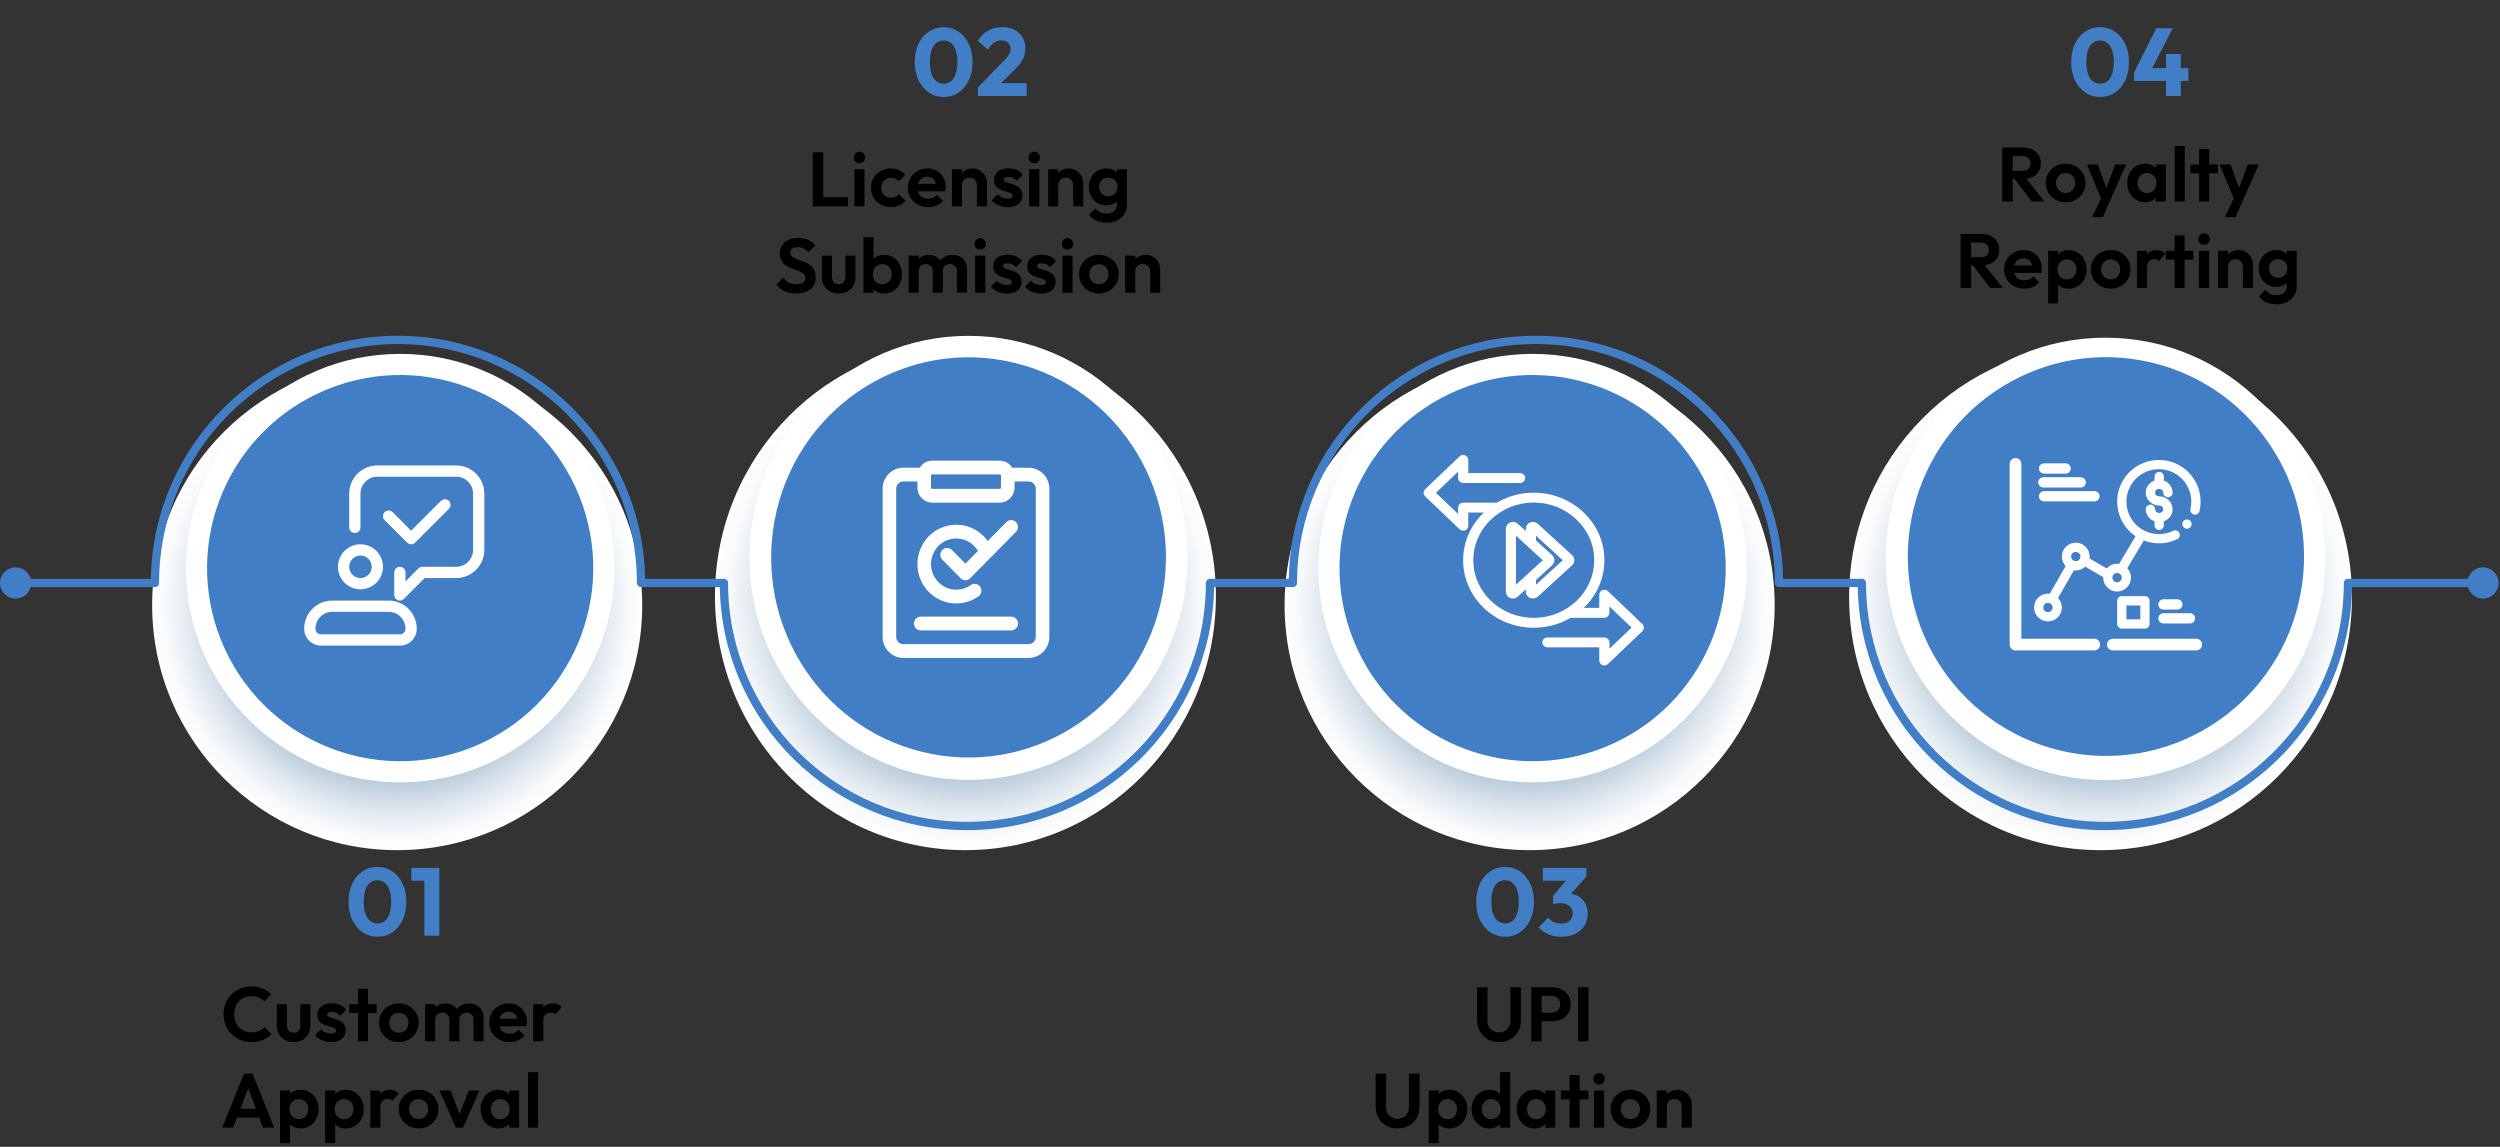
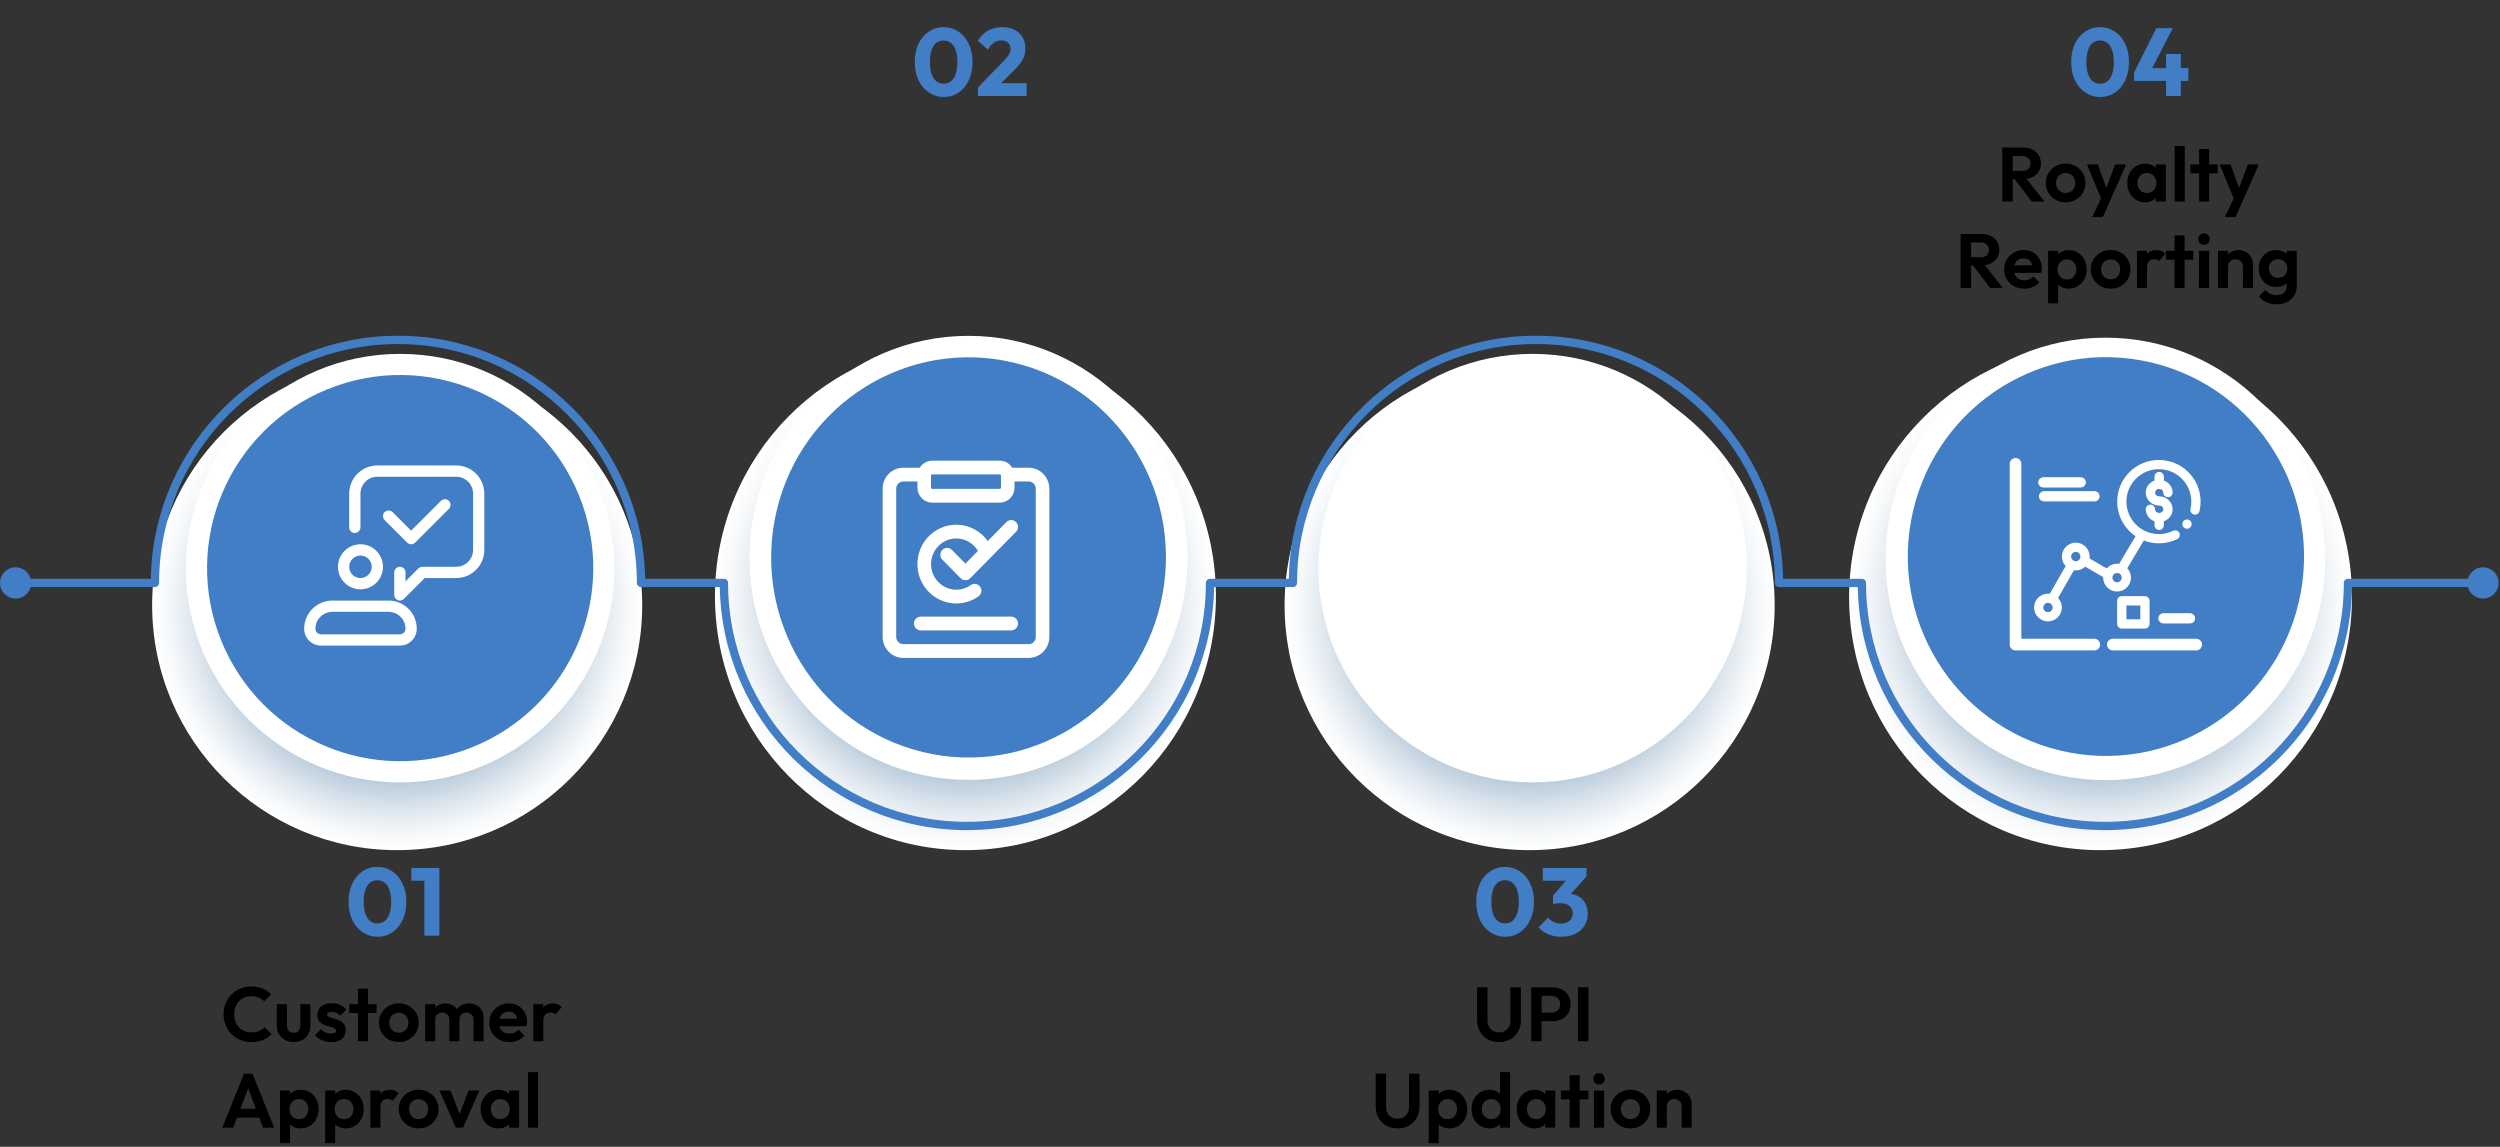
<svg xmlns="http://www.w3.org/2000/svg" width="521" height="239" viewBox="0 0 521 239" fill="none">
  <rect x="0" y="0" width="521" height="239" fill="#333333" stroke="none" />
  <path d="M82.772 177.171C110.974 177.171 133.836 154.309 133.836 126.107C133.836 97.904 110.974 75.042 82.772 75.042C54.569 75.042 31.707 97.904 31.707 126.107C31.707 154.309 54.569 177.171 82.772 177.171Z" fill="url(#paint0_radial_425_27007)" />
  <path d="M83.394 163.047C108.053 163.047 128.043 143.057 128.043 118.398C128.043 93.738 108.053 73.748 83.394 73.748C58.734 73.748 38.744 93.738 38.744 118.398C38.744 143.057 58.734 163.047 83.394 163.047Z" fill="white" />
  <path d="M98.495 155.688C119.092 147.349 129.028 123.891 120.688 103.294C112.349 82.697 88.891 72.761 68.294 81.1C47.697 89.44 37.761 112.898 46.1 133.495C54.44 154.091 77.898 164.028 98.495 155.688Z" fill="#417EC5" />
  <g clip-path="url(#clip0_425_27007)">
    <path d="M75.121 122.813C76.365 122.813 77.559 122.318 78.439 121.438C79.319 120.558 79.814 119.364 79.814 118.119C79.814 116.875 79.319 115.681 78.439 114.801C77.559 113.921 76.365 113.426 75.121 113.426C73.876 113.426 72.682 113.921 71.802 114.801C70.922 115.681 70.427 116.875 70.427 118.119C70.427 119.364 70.922 120.558 71.802 121.438C72.682 122.318 73.876 122.813 75.121 122.813ZM75.121 115.773C75.743 115.773 76.34 116.02 76.78 116.46C77.22 116.9 77.467 117.497 77.467 118.119C77.467 118.742 77.22 119.339 76.78 119.779C76.34 120.219 75.743 120.466 75.121 120.466C74.498 120.466 73.901 120.219 73.461 119.779C73.021 119.339 72.774 118.742 72.774 118.119C72.774 117.497 73.021 116.9 73.461 116.46C73.901 116.02 74.498 115.773 75.121 115.773ZM80.987 125.159H69.254C68.484 125.159 67.721 125.311 67.009 125.606C66.297 125.9 65.651 126.333 65.106 126.877C64.561 127.422 64.129 128.069 63.834 128.781C63.539 129.492 63.388 130.255 63.388 131.026C63.388 131.959 63.758 132.854 64.418 133.515C65.079 134.175 65.974 134.546 66.907 134.546H83.334C84.267 134.546 85.163 134.175 85.823 133.515C86.483 132.854 86.854 131.959 86.854 131.026C86.854 129.47 86.236 127.978 85.135 126.877C84.035 125.777 82.543 125.159 80.987 125.159ZM83.334 132.199H66.907C66.596 132.199 66.298 132.075 66.078 131.855C65.858 131.635 65.734 131.337 65.734 131.026C65.734 130.092 66.105 129.197 66.765 128.537C67.425 127.877 68.321 127.506 69.254 127.506H80.987C81.921 127.506 82.816 127.877 83.476 128.537C84.136 129.197 84.507 130.092 84.507 131.026C84.507 131.337 84.383 131.635 84.163 131.855C83.943 132.075 83.645 132.199 83.334 132.199ZM100.933 102.866V114.599C100.933 116.155 100.315 117.647 99.215 118.748C98.115 119.848 96.623 120.466 95.067 120.466H88.513L84.164 124.817C84.055 124.925 83.926 125.012 83.783 125.07C83.641 125.129 83.488 125.159 83.334 125.159C83.18 125.16 83.027 125.129 82.885 125.07C82.671 124.981 82.487 124.831 82.359 124.638C82.229 124.445 82.16 124.218 82.16 123.986V119.293C82.16 118.981 82.284 118.683 82.504 118.463C82.724 118.243 83.023 118.119 83.334 118.119C83.645 118.119 83.943 118.243 84.163 118.463C84.383 118.683 84.507 118.981 84.507 119.293V121.153L87.196 118.462C87.305 118.353 87.435 118.267 87.578 118.208C87.72 118.149 87.873 118.119 88.027 118.119H95.067C96 118.119 96.896 117.748 97.556 117.088C98.216 116.428 98.587 115.533 98.587 114.599V102.866C98.587 101.933 98.216 101.037 97.556 100.377C96.896 99.717 96 99.346 95.067 99.346H78.641C77.707 99.346 76.812 99.717 76.152 100.377C75.492 101.037 75.121 101.933 75.121 102.866V109.906C75.121 110.217 74.997 110.516 74.777 110.736C74.557 110.956 74.258 111.079 73.947 111.079C73.636 111.079 73.338 110.956 73.118 110.736C72.898 110.516 72.774 110.217 72.774 109.906V102.866C72.774 101.31 73.392 99.818 74.492 98.718C75.593 97.618 77.085 97 78.641 97H95.067C96.623 97 98.115 97.618 99.215 98.718C100.315 99.818 100.933 101.31 100.933 102.866ZM84.85 113.083L80.156 108.39C80.047 108.281 79.96 108.152 79.901 108.009C79.842 107.867 79.812 107.714 79.812 107.56C79.812 107.405 79.842 107.252 79.901 107.11C79.96 106.967 80.047 106.838 80.156 106.729C80.265 106.62 80.395 106.533 80.537 106.474C80.68 106.415 80.833 106.384 80.987 106.384C81.141 106.384 81.294 106.415 81.437 106.474C81.579 106.533 81.709 106.62 81.818 106.729L85.68 110.594L91.889 104.382C91.999 104.273 92.128 104.186 92.27 104.127C92.413 104.068 92.566 104.038 92.72 104.038C92.874 104.038 93.027 104.068 93.17 104.127C93.312 104.186 93.442 104.273 93.551 104.382C93.66 104.491 93.747 104.621 93.806 104.763C93.865 104.906 93.896 105.059 93.896 105.213C93.896 105.367 93.865 105.52 93.806 105.663C93.747 105.805 93.66 105.935 93.551 106.044L86.511 113.083C86.402 113.192 86.272 113.279 86.13 113.337C85.987 113.396 85.835 113.426 85.68 113.426C85.526 113.426 85.373 113.396 85.231 113.337C85.088 113.279 84.959 113.192 84.85 113.083Z" fill="white" />
  </g>
  <path d="M201.198 177.17C230.026 177.17 253.396 153.477 253.396 124.25C253.396 95.023 230.026 71.331 201.198 71.331C172.37 71.331 149 95.023 149 124.25C149 153.477 172.37 177.17 201.198 177.17Z" fill="url(#paint1_radial_425_27007)" />
  <path d="M201.834 162.532C227.04 162.532 247.474 141.815 247.474 116.26C247.474 90.705 227.04 69.989 201.834 69.989C176.627 69.989 156.194 90.705 156.194 116.26C156.194 141.815 176.627 162.532 201.834 162.532Z" fill="white" />
  <path d="M241.845 125.88C247.137 103.485 233.52 80.981 211.43 75.615C189.34 70.249 167.143 84.054 161.85 106.45C156.558 128.845 170.175 151.35 192.265 156.715C214.354 162.081 236.552 148.276 241.845 125.88Z" fill="#417EC5" />
  <path d="M209.74 108.798L205.839 112.753C204.905 111.442 203.61 110.441 202.116 109.875C200.622 109.309 198.997 109.203 197.444 109.57C195.891 109.938 194.48 110.762 193.387 111.94C192.295 113.118 191.571 114.597 191.305 116.191C191.039 117.785 191.244 119.424 191.893 120.9C192.543 122.377 193.609 123.626 194.956 124.49C196.304 125.355 197.873 125.796 199.468 125.759C201.062 125.722 202.61 125.208 203.917 124.282C204.07 124.175 204.201 124.037 204.302 123.878C204.403 123.719 204.471 123.542 204.504 123.356C204.537 123.169 204.533 122.979 204.493 122.794C204.453 122.609 204.377 122.435 204.27 122.28C204.163 122.125 204.027 121.993 203.869 121.892C203.712 121.791 203.536 121.722 203.352 121.69C203.168 121.658 202.98 121.663 202.798 121.704C202.617 121.746 202.445 121.824 202.293 121.933C201.413 122.561 200.363 122.896 199.287 122.893C198.366 122.893 197.462 122.647 196.663 122.182C195.865 121.716 195.202 121.046 194.739 120.239C194.276 119.433 194.029 118.517 194.024 117.583C194.019 116.65 194.256 115.731 194.71 114.919C195.164 114.107 195.821 113.43 196.613 112.956C197.406 112.481 198.308 112.226 199.229 112.215C200.15 112.204 201.057 112.438 201.861 112.893C202.664 113.349 203.336 114.01 203.809 114.811L201.196 117.461L198.378 114.604C198.112 114.336 197.753 114.186 197.378 114.186C197.004 114.187 196.645 114.338 196.38 114.606C196.115 114.875 195.966 115.239 195.965 115.619C195.965 115.999 196.113 116.363 196.378 116.632L200.196 120.502C200.327 120.635 200.483 120.741 200.655 120.813C200.826 120.885 201.01 120.922 201.196 120.922C201.382 120.922 201.565 120.885 201.737 120.813C201.909 120.741 202.065 120.635 202.196 120.502L206.519 116.12L206.524 116.115L211.74 110.826C212.005 110.557 212.153 110.193 212.152 109.813C212.152 109.433 212.003 109.069 211.738 108.8C211.473 108.532 211.114 108.381 210.739 108.38C210.365 108.38 210.005 108.53 209.74 108.798Z" fill="white" />
  <path d="M210.948 97.47C210.672 97.021 210.287 96.651 209.831 96.394C209.375 96.136 208.862 96.001 208.34 96H194.281C193.759 96.001 193.246 96.136 192.79 96.394C192.333 96.651 191.949 97.021 191.673 97.47H188.254C187.109 97.472 186.012 97.933 185.203 98.754C184.394 99.574 183.939 100.686 183.938 101.846V132.734C183.939 133.894 184.394 135.006 185.203 135.826C186.012 136.647 187.109 137.108 188.254 137.11H214.367C215.511 137.108 216.608 136.647 217.417 135.826C218.226 135.006 218.682 133.894 218.683 132.734V101.846C218.682 100.686 218.227 99.574 217.417 98.754C216.608 97.933 215.511 97.472 214.367 97.47H210.948ZM194.281 98.868H208.34C208.409 98.868 208.475 98.896 208.524 98.946C208.573 98.995 208.6 99.062 208.6 99.132V101.619C208.6 101.689 208.573 101.756 208.524 101.806C208.475 101.856 208.409 101.884 208.34 101.884H194.281C194.212 101.884 194.146 101.856 194.097 101.806C194.048 101.756 194.02 101.689 194.021 101.619V99.132C194.021 99.062 194.048 98.995 194.097 98.946C194.146 98.896 194.212 98.868 194.281 98.868ZM215.854 101.846V132.734C215.854 133.134 215.697 133.517 215.418 133.8C215.139 134.082 214.761 134.241 214.367 134.242H188.254C187.859 134.241 187.481 134.082 187.202 133.8C186.924 133.517 186.767 133.134 186.767 132.734V101.846C186.767 101.447 186.924 101.063 187.202 100.78C187.481 100.498 187.859 100.339 188.254 100.338H191.191V101.618C191.192 102.449 191.518 103.246 192.097 103.833C192.676 104.42 193.462 104.751 194.281 104.752H208.34C209.159 104.751 209.944 104.42 210.524 103.833C211.103 103.246 211.429 102.449 211.429 101.619V100.338H214.367C214.761 100.339 215.139 100.498 215.418 100.78C215.697 101.063 215.854 101.447 215.854 101.846Z" fill="white" />
  <path d="M210.74 128.505H191.88C191.505 128.505 191.145 128.656 190.88 128.925C190.615 129.194 190.466 129.559 190.466 129.939C190.466 130.32 190.615 130.684 190.88 130.953C191.145 131.222 191.505 131.373 191.88 131.373H210.74C211.116 131.373 211.475 131.222 211.741 130.953C212.006 130.684 212.155 130.32 212.155 129.939C212.155 129.559 212.006 129.194 211.741 128.925C211.475 128.656 211.116 128.505 210.74 128.505Z" fill="white" />
  <path d="M318.774 177.17C346.977 177.17 369.84 154.308 369.84 126.107C369.84 97.906 346.977 75.045 318.774 75.045C290.572 75.045 267.709 97.906 267.709 126.107C267.709 154.308 290.572 177.17 318.774 177.17Z" fill="url(#paint2_radial_425_27007)" />
  <path d="M319.396 163.046C344.056 163.046 364.046 143.056 364.046 118.398C364.046 93.74 344.056 73.75 319.396 73.75C294.737 73.75 274.746 93.74 274.746 118.398C274.746 143.056 294.737 163.046 319.396 163.046Z" fill="white" />
-   <path d="M334.495 155.685C355.093 147.346 365.029 123.889 356.69 103.293C348.35 82.697 324.892 72.76 304.295 81.1C283.697 89.439 273.761 112.896 282.1 133.492C290.44 154.088 313.898 164.024 334.495 155.685Z" fill="#417EC5" />
  <path d="M320.202 109.45C320.049 109.311 319.857 109.217 319.648 109.181C319.44 109.145 319.225 109.168 319.031 109.247C318.836 109.327 318.67 109.459 318.554 109.628C318.437 109.796 318.375 109.994 318.375 110.196V111.586L316.04 109.451C315.887 109.311 315.695 109.217 315.486 109.181C315.278 109.145 315.063 109.168 314.869 109.247C314.674 109.327 314.508 109.459 314.392 109.627C314.275 109.796 314.213 109.993 314.213 110.195V123.301C314.213 123.504 314.275 123.701 314.392 123.87C314.508 124.038 314.674 124.171 314.869 124.25C315.063 124.329 315.278 124.352 315.486 124.316C315.695 124.28 315.887 124.186 316.04 124.046L318.375 121.911V123.301C318.375 123.503 318.437 123.701 318.554 123.869C318.67 124.038 318.836 124.17 319.031 124.25C319.226 124.329 319.44 124.352 319.649 124.316C319.857 124.28 320.049 124.186 320.202 124.046L327.37 117.492C327.475 117.396 327.559 117.281 327.616 117.153C327.673 117.025 327.702 116.887 327.702 116.748C327.702 116.609 327.673 116.472 327.615 116.344C327.558 116.216 327.475 116.1 327.369 116.004L320.202 109.45ZM315.535 122.76V110.737L322.11 116.748L315.535 122.76ZM319.697 122.76V120.702L323.207 117.493C323.312 117.397 323.396 117.281 323.453 117.153C323.51 117.025 323.54 116.888 323.54 116.748C323.54 116.609 323.51 116.472 323.453 116.344C323.396 116.216 323.312 116.1 323.207 116.004L319.697 112.795V110.737L326.272 116.748L319.697 122.76ZM342.003 130.348L334.815 123.486C334.722 123.398 334.605 123.338 334.476 123.313C334.348 123.289 334.215 123.301 334.095 123.349C333.974 123.397 333.871 123.478 333.798 123.582C333.725 123.685 333.687 123.807 333.687 123.932V127.085H329C330.556 125.803 331.804 124.217 332.659 122.433C333.514 120.649 333.957 118.71 333.956 116.748C333.956 109.209 327.532 103.076 319.636 103.076C316.957 103.073 314.332 103.792 312.062 105.15H304.924C304.748 105.15 304.58 105.217 304.456 105.335C304.332 105.453 304.263 105.614 304.263 105.781V108.041L298.671 102.703L304.263 97.364V99.624C304.263 99.791 304.332 99.952 304.456 100.07C304.58 100.188 304.748 100.255 304.924 100.255H316.806C316.981 100.255 317.149 100.188 317.273 100.07C317.397 99.952 317.467 99.791 317.467 99.624C317.467 99.457 317.397 99.296 317.273 99.178C317.149 99.059 316.981 98.993 316.806 98.993H305.585V95.84C305.585 95.715 305.546 95.593 305.473 95.49C305.401 95.386 305.297 95.305 305.177 95.257C305.056 95.209 304.923 95.197 304.795 95.221C304.667 95.246 304.549 95.306 304.456 95.394L297.269 102.256C297.145 102.375 297.075 102.535 297.075 102.703C297.075 102.87 297.145 103.03 297.269 103.149L304.456 110.011C304.549 110.099 304.667 110.159 304.795 110.184C304.923 110.208 305.056 110.196 305.177 110.148C305.297 110.1 305.401 110.019 305.473 109.915C305.546 109.812 305.585 109.69 305.585 109.565V106.412H310.272C308.716 107.694 307.468 109.28 306.612 111.064C305.757 112.848 305.314 114.787 305.315 116.748C305.315 124.287 311.739 130.421 319.636 130.421C322.314 130.424 324.94 129.705 327.21 128.347H334.347C334.523 128.347 334.691 128.28 334.815 128.162C334.939 128.044 335.008 127.883 335.008 127.716V125.456L340.6 130.794L335.008 136.133V133.873C335.008 133.706 334.939 133.545 334.815 133.427C334.691 133.308 334.523 133.242 334.347 133.242H322.465C322.29 133.242 322.122 133.308 321.998 133.427C321.874 133.545 321.804 133.706 321.804 133.873C321.804 134.04 321.874 134.201 321.998 134.319C322.122 134.438 322.29 134.504 322.465 134.504H333.687V137.657C333.687 137.782 333.725 137.904 333.798 138.007C333.871 138.111 333.974 138.192 334.095 138.24C334.215 138.288 334.348 138.3 334.476 138.276C334.605 138.251 334.722 138.191 334.815 138.103L342.003 131.241C342.126 131.122 342.196 130.962 342.196 130.794C342.196 130.627 342.126 130.467 342.003 130.348ZM319.636 129.159C312.468 129.159 306.637 123.592 306.637 116.748C306.637 109.905 312.468 104.338 319.636 104.338C326.803 104.338 332.634 109.905 332.634 116.748C332.634 123.592 326.803 129.159 319.636 129.159Z" fill="white" stroke="white" stroke-width="0.8" />
  <path d="M437.749 177.17C466.685 177.17 490.144 153.562 490.144 124.439C490.144 95.317 466.685 71.708 437.749 71.708C408.812 71.708 385.354 95.317 385.354 124.439C385.354 153.562 408.812 177.17 437.749 177.17Z" fill="url(#paint3_radial_425_27007)" />
  <path d="M438.767 162.584C464.069 162.584 484.58 141.942 484.58 116.478C484.58 91.014 464.069 70.372 438.767 70.372C413.466 70.372 392.955 91.014 392.955 116.478C392.955 141.942 413.466 162.584 438.767 162.584Z" fill="white" />
  <path d="M479.051 125.538C484.293 103.207 470.554 80.827 448.365 75.552C426.176 70.276 403.939 84.103 398.697 106.435C393.455 128.766 407.194 151.146 429.383 156.421C451.572 161.696 473.809 147.87 479.051 125.538Z" fill="#417EC5" />
  <path fill-rule="evenodd" clip-rule="evenodd" d="M420.034 95.703C419.778 95.703 419.533 95.805 419.351 95.986C419.17 96.167 419.069 96.412 419.069 96.668V134.332C419.069 134.588 419.17 134.833 419.351 135.015C419.533 135.196 419.778 135.297 420.034 135.297H436.452C436.708 135.297 436.953 135.196 437.134 135.015C437.316 134.833 437.417 134.588 437.417 134.332C437.417 134.076 437.316 133.83 437.134 133.649C436.953 133.468 436.708 133.366 436.452 133.366H421V96.668C421 96.412 420.898 96.167 420.717 95.986C420.536 95.805 420.29 95.703 420.034 95.703ZM440.313 133.366C440.056 133.366 439.811 133.468 439.63 133.649C439.449 133.83 439.347 134.076 439.347 134.332C439.347 134.588 439.449 134.833 439.63 135.015C439.811 135.196 440.056 135.297 440.313 135.297H457.698C457.954 135.297 458.199 135.196 458.38 135.015C458.561 134.833 458.663 134.588 458.663 134.332C458.663 134.076 458.561 133.83 458.38 133.649C458.199 133.468 457.954 133.366 457.698 133.366H440.313Z" fill="white" stroke="white" stroke-width="0.5" />
  <path fill-rule="evenodd" clip-rule="evenodd" d="M449.911 95.856C447.685 95.856 445.457 96.704 443.764 98.397C440.378 101.783 440.378 107.301 443.764 110.687C444.166 111.089 444.598 111.442 445.053 111.749L441.616 117.511C441.48 117.491 441.34 117.481 441.199 117.481C440.343 117.481 439.57 117.862 439.038 118.462L435.456 116.378C435.474 116.248 435.486 116.117 435.486 115.983C435.486 114.395 434.177 113.086 432.589 113.086C431 113.086 429.692 114.395 429.692 115.983C429.692 116.746 429.993 117.442 430.482 117.962L427.183 123.737C427.056 123.72 426.926 123.709 426.794 123.709C425.206 123.709 423.897 125.018 423.897 126.606C423.897 128.195 425.206 129.503 426.794 129.503C428.383 129.503 429.692 128.195 429.692 126.606C429.692 125.844 429.39 125.147 428.901 124.628L432.2 118.852C432.327 118.87 432.457 118.881 432.589 118.881C433.349 118.881 434.044 118.579 434.564 118.092L438.308 120.271C438.307 120.307 438.302 120.342 438.302 120.378C438.302 121.967 439.61 123.275 441.199 123.275C442.788 123.275 444.096 121.967 444.096 120.378C444.096 119.625 443.803 118.936 443.325 118.418L446.767 112.643C449.013 113.512 451.55 113.419 453.733 112.351C453.847 112.295 453.948 112.217 454.032 112.122C454.116 112.027 454.181 111.916 454.222 111.796C454.263 111.676 454.28 111.549 454.272 111.423C454.264 111.296 454.232 111.172 454.176 111.059C454.12 110.945 454.043 110.843 453.947 110.759C453.852 110.675 453.742 110.61 453.622 110.569C453.502 110.528 453.375 110.511 453.248 110.519C453.122 110.527 452.998 110.56 452.884 110.615C450.364 111.849 447.234 111.425 445.13 109.321C442.482 106.673 442.482 102.41 445.13 99.762C447.778 97.114 452.043 97.114 454.691 99.762C456.407 101.478 457.004 103.872 456.498 106.068C456.44 106.317 456.484 106.579 456.619 106.796C456.755 107.013 456.971 107.168 457.22 107.226C457.47 107.283 457.732 107.24 457.949 107.104C458.166 106.969 458.32 106.753 458.378 106.503C459.03 103.681 458.251 100.591 456.056 98.397C454.363 96.704 452.138 95.856 449.911 95.856ZM432.589 115.018C433.134 115.018 433.554 115.439 433.554 115.983C433.554 116.528 433.134 116.949 432.589 116.949C432.044 116.949 431.623 116.528 431.623 115.983C431.623 115.439 432.044 115.018 432.589 115.018ZM441.199 119.412C441.744 119.412 442.165 119.833 442.165 120.378C442.165 120.923 441.744 121.344 441.199 121.344C440.654 121.344 440.233 120.923 440.233 120.378C440.233 119.833 440.654 119.412 441.199 119.412ZM426.794 125.641C427.339 125.641 427.76 126.062 427.76 126.606C427.76 127.151 427.339 127.572 426.794 127.572C426.25 127.572 425.829 127.151 425.829 126.606C425.829 126.062 426.25 125.641 426.794 125.641Z" fill="white" />
  <path fill-rule="evenodd" clip-rule="evenodd" d="M449.972 98.347C449.844 98.347 449.718 98.372 449.6 98.421C449.482 98.469 449.374 98.54 449.284 98.629C449.194 98.719 449.122 98.825 449.074 98.941C449.025 99.058 449 99.183 449 99.309V100.143C447.947 100.524 447.173 101.501 447.173 102.663C447.173 104.161 448.459 105.354 449.972 105.354C450.479 105.354 450.83 105.711 450.83 106.126C450.83 106.541 450.479 106.897 449.972 106.897C449.465 106.897 449.115 106.541 449.115 106.126C449.115 105.871 449.013 105.627 448.831 105.447C448.649 105.267 448.402 105.166 448.144 105.166C447.886 105.166 447.639 105.267 447.457 105.447C447.275 105.627 447.173 105.871 447.173 106.126C447.173 107.288 447.947 108.265 449 108.646V109.48C449 109.606 449.025 109.731 449.074 109.848C449.122 109.964 449.194 110.07 449.284 110.16C449.374 110.249 449.482 110.32 449.6 110.368C449.718 110.417 449.844 110.441 449.972 110.441C450.099 110.441 450.226 110.417 450.344 110.368C450.462 110.32 450.569 110.249 450.659 110.16C450.749 110.07 450.821 109.964 450.87 109.848C450.918 109.731 450.943 109.606 450.943 109.48V108.646C451.996 108.265 452.773 107.288 452.773 106.126C452.773 104.628 451.485 103.434 449.972 103.434C449.465 103.434 449.115 103.078 449.115 102.663C449.115 102.248 449.465 101.891 449.972 101.891C450.479 101.891 450.83 102.248 450.83 102.663C450.83 102.918 450.932 103.162 451.114 103.342C451.297 103.522 451.544 103.623 451.801 103.623C452.059 103.623 452.306 103.522 452.488 103.342C452.67 103.162 452.773 102.918 452.773 102.663C452.773 101.501 451.996 100.524 450.943 100.143V99.309C450.943 99.183 450.918 99.058 450.87 98.941C450.821 98.825 450.749 98.719 450.659 98.629C450.569 98.54 450.462 98.469 450.344 98.421C450.226 98.372 450.099 98.347 449.972 98.347Z" fill="white" />
  <path fill-rule="evenodd" clip-rule="evenodd" d="M442.178 131C441.922 131 441.676 130.898 441.495 130.717C441.314 130.536 441.212 130.291 441.212 130.034V125.206C441.212 124.95 441.314 124.704 441.495 124.523C441.676 124.342 441.922 124.24 442.178 124.24H447.006C447.262 124.24 447.508 124.342 447.689 124.523C447.87 124.704 447.972 124.95 447.972 125.206V130.034C447.972 130.291 447.87 130.536 447.689 130.717C447.508 130.898 447.262 131 447.006 131H442.178ZM443.143 129.069H446.041V126.172H443.143V129.069Z" fill="white" />
  <path fill-rule="evenodd" clip-rule="evenodd" d="M450.869 127.898C450.613 127.898 450.367 127.999 450.186 128.18C450.005 128.362 449.903 128.607 449.903 128.863C449.903 129.119 450.005 129.365 450.186 129.546C450.367 129.727 450.613 129.829 450.869 129.829H456.388C456.644 129.829 456.89 129.727 457.071 129.546C457.252 129.365 457.354 129.119 457.354 128.863C457.354 128.607 457.252 128.362 457.071 128.18C456.89 127.999 456.644 127.898 456.388 127.898H450.869Z" fill="white" stroke="white" stroke-width="0.2" />
-   <path fill-rule="evenodd" clip-rule="evenodd" d="M450.869 125C450.613 125 450.367 125.102 450.186 125.283C450.005 125.464 449.903 125.71 449.903 125.966C449.903 126.222 450.005 126.468 450.186 126.649C450.367 126.83 450.613 126.932 450.869 126.932H453.766C454.022 126.932 454.268 126.83 454.449 126.649C454.63 126.468 454.732 126.222 454.732 125.966C454.732 125.71 454.63 125.464 454.449 125.283C454.268 125.102 454.022 125 453.766 125H450.869Z" fill="white" stroke="white" stroke-width="0.2" />
  <path fill-rule="evenodd" clip-rule="evenodd" d="M425.842 99.566C425.586 99.566 425.341 99.667 425.16 99.849C424.978 100.03 424.877 100.275 424.877 100.531C424.877 100.787 424.978 101.033 425.16 101.214C425.341 101.395 425.586 101.497 425.842 101.497H433.623C433.879 101.497 434.125 101.395 434.306 101.214C434.487 101.033 434.589 100.787 434.589 100.531C434.589 100.275 434.487 100.03 434.306 99.849C434.125 99.667 433.879 99.566 433.623 99.566H425.842Z" fill="white" stroke="white" stroke-width="0.2" />
-   <path fill-rule="evenodd" clip-rule="evenodd" d="M425.982 96.668C425.726 96.668 425.481 96.77 425.299 96.951C425.118 97.132 425.017 97.378 425.017 97.634C425.017 97.89 425.118 98.136 425.299 98.317C425.481 98.498 425.726 98.6 425.982 98.6H430.483C430.739 98.6 430.985 98.498 431.166 98.317C431.347 98.136 431.448 97.89 431.448 97.634C431.448 97.378 431.347 97.132 431.166 96.951C430.985 96.77 430.739 96.668 430.483 96.668H425.982Z" fill="white" stroke="white" stroke-width="0.2" />
  <path fill-rule="evenodd" clip-rule="evenodd" d="M425.982 102.463C425.726 102.463 425.481 102.564 425.299 102.745C425.118 102.927 425.017 103.172 425.017 103.428C425.017 103.684 425.118 103.93 425.299 104.111C425.481 104.292 425.726 104.394 425.982 104.394H436.485C436.741 104.394 436.986 104.292 437.167 104.111C437.349 103.93 437.45 103.684 437.45 103.428C437.45 103.172 437.349 102.927 437.167 102.745C436.986 102.564 436.741 102.463 436.485 102.463H425.982Z" fill="white" stroke="white" stroke-width="0.2" />
  <path fill-rule="evenodd" clip-rule="evenodd" d="M455.766 108.257C455.51 108.257 455.264 108.359 455.083 108.54C454.902 108.721 454.801 108.967 454.801 109.223C454.801 109.479 454.902 109.725 455.083 109.906C455.264 110.087 455.51 110.189 455.766 110.189C456.022 110.189 456.268 110.087 456.449 109.906C456.63 109.725 456.732 109.479 456.732 109.223C456.732 108.967 456.63 108.721 456.449 108.54C456.268 108.359 456.022 108.257 455.766 108.257Z" fill="white" />
  <path d="M438.668 173C410.552 173 387.624 150.357 387.161 122.35H370.743C370.265 122.35 369.878 121.962 369.878 121.484C369.878 94.033 347.544 71.699 320.092 71.699C292.641 71.699 270.307 94.033 270.307 121.484C270.307 121.962 269.919 122.35 269.442 122.35H253.024C252.56 150.357 229.632 173 201.516 173C173.4 173 150.472 150.357 150.008 122.35H133.59C133.113 122.35 132.725 121.962 132.725 121.484C132.725 94.033 110.391 71.699 82.94 71.699C55.488 71.699 33.154 94.033 33.154 121.484C33.154 121.962 32.767 122.35 32.289 122.35H3.09C2.613 122.35 2.225 121.962 2.225 121.484C2.225 121.007 2.613 120.619 3.09 120.619H31.432C31.896 92.612 54.824 69.969 82.94 69.969C111.056 69.969 133.984 92.612 134.447 120.619H150.865C151.343 120.619 151.73 121.007 151.73 121.484C151.73 148.936 174.064 171.27 201.516 171.27C228.968 171.27 251.302 148.936 251.302 121.484C251.302 121.007 251.689 120.619 252.167 120.619H268.585C269.048 92.612 291.976 69.969 320.093 69.969C348.209 69.969 371.137 92.612 371.601 120.619H388.019C388.496 120.619 388.884 121.007 388.884 121.484C388.884 148.936 411.218 171.27 438.67 171.27C466.121 171.27 488.455 148.936 488.455 121.484C488.455 121.007 488.843 120.619 489.32 120.619H517.618C518.096 120.619 518.484 121.007 518.484 121.484C518.484 121.962 518.096 122.35 517.618 122.35H490.177C489.712 150.357 466.784 173 438.668 173Z" fill="#417EC5" />
  <path d="M517.455 118.232C519.251 118.232 520.708 119.688 520.708 121.484C520.708 123.28 519.251 124.737 517.455 124.737C515.659 124.737 514.202 123.28 514.202 121.484C514.202 119.688 515.659 118.232 517.455 118.232Z" fill="#417EC5" />
  <path d="M3.253 118.232C1.457 118.232 0 119.688 0 121.484C0 123.28 1.457 124.737 3.253 124.737C5.049 124.737 6.505 123.28 6.505 121.484C6.505 119.688 5.049 118.232 3.253 118.232Z" fill="#417EC5" />
  <path d="M78.68 195.22C77.547 195.22 76.52 194.913 75.6 194.3C74.68 193.687 73.953 192.833 73.42 191.74C72.9 190.633 72.64 189.36 72.64 187.92C72.64 186.467 72.9 185.2 73.42 184.12C73.94 183.027 74.653 182.18 75.56 181.58C76.467 180.967 77.493 180.66 78.64 180.66C79.8 180.66 80.833 180.967 81.74 181.58C82.647 182.18 83.36 183.027 83.88 184.12C84.413 185.213 84.68 186.487 84.68 187.94C84.68 189.393 84.413 190.667 83.88 191.76C83.36 192.853 82.647 193.707 81.74 194.32C80.847 194.92 79.827 195.22 78.68 195.22ZM78.66 192.44C79.247 192.44 79.753 192.273 80.18 191.94C80.607 191.593 80.933 191.087 81.16 190.42C81.4 189.74 81.52 188.913 81.52 187.94C81.52 186.953 81.4 186.127 81.16 185.46C80.933 184.793 80.607 184.293 80.18 183.96C79.753 183.613 79.24 183.44 78.64 183.44C78.067 183.44 77.56 183.607 77.12 183.94C76.693 184.273 76.367 184.773 76.14 185.44C75.913 186.107 75.8 186.933 75.8 187.92C75.8 188.907 75.913 189.733 76.14 190.4C76.367 191.067 76.693 191.573 77.12 191.92C77.56 192.267 78.073 192.44 78.66 192.44ZM88.44 195V180.88H91.56V195H88.44ZM85.72 183.54V180.88H91.36V183.54H85.72Z" fill="#417EC5" />
  <path d="M52.368 217.16C51.547 217.16 50.784 217.016 50.08 216.728C49.376 216.429 48.757 216.019 48.224 215.496C47.701 214.963 47.296 214.344 47.008 213.64C46.731 212.936 46.592 212.179 46.592 211.368C46.592 210.557 46.731 209.8 47.008 209.096C47.296 208.392 47.701 207.779 48.224 207.256C48.757 206.733 49.371 206.323 50.064 206.024C50.768 205.725 51.536 205.576 52.368 205.576C53.264 205.576 54.053 205.725 54.736 206.024C55.419 206.312 56.021 206.712 56.544 207.224L55.072 208.696C54.763 208.355 54.384 208.088 53.936 207.896C53.488 207.704 52.965 207.608 52.368 207.608C51.845 207.608 51.365 207.699 50.928 207.88C50.501 208.051 50.128 208.307 49.808 208.648C49.488 208.979 49.243 209.379 49.072 209.848C48.901 210.307 48.816 210.813 48.816 211.368C48.816 211.933 48.901 212.445 49.072 212.904C49.243 213.363 49.488 213.763 49.808 214.104C50.128 214.435 50.501 214.691 50.928 214.872C51.365 215.053 51.845 215.144 52.368 215.144C52.997 215.144 53.536 215.048 53.984 214.856C54.443 214.664 54.827 214.392 55.136 214.04L56.608 215.512C56.085 216.035 55.477 216.44 54.784 216.728C54.091 217.016 53.285 217.16 52.368 217.16ZM61.193 217.16C60.51 217.16 59.902 217.016 59.369 216.728C58.846 216.44 58.435 216.04 58.137 215.528C57.838 215.016 57.689 214.424 57.689 213.752V209.272H59.801V213.704C59.801 214.024 59.854 214.301 59.961 214.536C60.067 214.76 60.227 214.931 60.441 215.048C60.654 215.165 60.905 215.224 61.193 215.224C61.63 215.224 61.971 215.091 62.217 214.824C62.462 214.557 62.585 214.184 62.585 213.704V209.272H64.681V213.752C64.681 214.435 64.531 215.032 64.233 215.544C63.945 216.056 63.534 216.456 63.001 216.744C62.478 217.021 61.875 217.16 61.193 217.16ZM69.006 217.176C68.569 217.176 68.136 217.117 67.71 217C67.294 216.883 66.91 216.723 66.558 216.52C66.206 216.307 65.902 216.051 65.646 215.752L66.894 214.488C67.16 214.787 67.47 215.011 67.822 215.16C68.174 215.309 68.563 215.384 68.99 215.384C69.331 215.384 69.587 215.336 69.758 215.24C69.939 215.144 70.03 215 70.03 214.808C70.03 214.595 69.934 214.429 69.742 214.312C69.561 214.195 69.32 214.099 69.022 214.024C68.723 213.939 68.409 213.848 68.078 213.752C67.758 213.645 67.448 213.512 67.15 213.352C66.851 213.181 66.606 212.952 66.414 212.664C66.233 212.365 66.142 211.981 66.142 211.512C66.142 211.021 66.259 210.595 66.494 210.232C66.739 209.869 67.086 209.587 67.534 209.384C67.982 209.181 68.51 209.08 69.118 209.08C69.758 209.08 70.334 209.192 70.846 209.416C71.368 209.64 71.8 209.976 72.142 210.424L70.878 211.688C70.643 211.4 70.376 211.192 70.078 211.064C69.79 210.936 69.475 210.872 69.134 210.872C68.825 210.872 68.585 210.92 68.414 211.016C68.254 211.112 68.174 211.245 68.174 211.416C68.174 211.608 68.264 211.757 68.446 211.864C68.638 211.971 68.883 212.067 69.182 212.152C69.481 212.227 69.79 212.317 70.11 212.424C70.441 212.52 70.75 212.659 71.038 212.84C71.337 213.021 71.576 213.261 71.758 213.56C71.95 213.859 72.046 214.243 72.046 214.712C72.046 215.469 71.774 216.072 71.23 216.52C70.686 216.957 69.945 217.176 69.006 217.176ZM74.595 217V206.056H76.691V217H74.595ZM72.787 211.112V209.272H78.499V211.112H72.787ZM83.123 217.16C82.344 217.16 81.64 216.984 81.01 216.632C80.392 216.269 79.896 215.784 79.522 215.176C79.16 214.557 78.978 213.869 78.978 213.112C78.978 212.355 79.16 211.677 79.522 211.08C79.885 210.472 80.381 209.992 81.01 209.64C81.64 209.277 82.338 209.096 83.106 209.096C83.896 209.096 84.6 209.277 85.219 209.64C85.848 209.992 86.344 210.472 86.707 211.08C87.069 211.677 87.251 212.355 87.251 213.112C87.251 213.869 87.069 214.557 86.707 215.176C86.344 215.784 85.848 216.269 85.219 216.632C84.6 216.984 83.901 217.16 83.123 217.16ZM83.106 215.208C83.501 215.208 83.848 215.123 84.147 214.952C84.456 214.771 84.691 214.525 84.85 214.216C85.021 213.896 85.106 213.533 85.106 213.128C85.106 212.723 85.021 212.365 84.85 212.056C84.68 211.747 84.445 211.507 84.147 211.336C83.848 211.155 83.501 211.064 83.106 211.064C82.722 211.064 82.381 211.155 82.082 211.336C81.784 211.507 81.549 211.747 81.379 212.056C81.208 212.365 81.123 212.723 81.123 213.128C81.123 213.533 81.208 213.896 81.379 214.216C81.549 214.525 81.784 214.771 82.082 214.952C82.381 215.123 82.722 215.208 83.106 215.208ZM88.6 217V209.272H90.696V217H88.6ZM93.64 217V212.44C93.64 211.992 93.496 211.645 93.208 211.4C92.93 211.144 92.584 211.016 92.168 211.016C91.891 211.016 91.64 211.075 91.416 211.192C91.192 211.299 91.016 211.459 90.888 211.672C90.76 211.885 90.696 212.141 90.696 212.44L89.88 212.04C89.88 211.443 90.008 210.925 90.264 210.488C90.531 210.051 90.888 209.715 91.336 209.48C91.784 209.235 92.29 209.112 92.856 209.112C93.389 209.112 93.874 209.235 94.312 209.48C94.749 209.715 95.096 210.051 95.352 210.488C95.608 210.915 95.736 211.432 95.736 212.04V217H93.64ZM98.68 217V212.44C98.68 211.992 98.536 211.645 98.248 211.4C97.971 211.144 97.624 211.016 97.208 211.016C96.941 211.016 96.691 211.075 96.456 211.192C96.232 211.299 96.056 211.459 95.928 211.672C95.8 211.885 95.736 212.141 95.736 212.44L94.536 212.152C94.579 211.533 94.744 211 95.032 210.552C95.32 210.093 95.698 209.741 96.168 209.496C96.637 209.24 97.16 209.112 97.736 209.112C98.312 209.112 98.829 209.235 99.288 209.48C99.746 209.715 100.109 210.056 100.376 210.504C100.643 210.952 100.776 211.485 100.776 212.104V217H98.68ZM106.171 217.16C105.36 217.16 104.64 216.989 104.011 216.648C103.382 216.296 102.88 215.816 102.507 215.208C102.144 214.6 101.963 213.907 101.963 213.128C101.963 212.36 102.139 211.677 102.491 211.08C102.854 210.472 103.344 209.992 103.963 209.64C104.582 209.277 105.27 209.096 106.027 209.096C106.774 209.096 107.43 209.267 107.995 209.608C108.571 209.939 109.019 210.397 109.339 210.984C109.67 211.56 109.835 212.216 109.835 212.952C109.835 213.091 109.824 213.235 109.803 213.384C109.792 213.523 109.766 213.683 109.723 213.864L103.227 213.88V212.312L108.747 212.296L107.899 212.952C107.878 212.493 107.792 212.109 107.643 211.8C107.504 211.491 107.296 211.256 107.019 211.096C106.752 210.925 106.422 210.84 106.027 210.84C105.611 210.84 105.248 210.936 104.939 211.128C104.63 211.309 104.39 211.571 104.219 211.912C104.059 212.243 103.979 212.637 103.979 213.096C103.979 213.565 104.064 213.976 104.235 214.328C104.416 214.669 104.672 214.936 105.003 215.128C105.334 215.309 105.718 215.4 106.155 215.4C106.55 215.4 106.907 215.336 107.227 215.208C107.547 215.069 107.824 214.867 108.059 214.6L109.291 215.832C108.918 216.269 108.459 216.6 107.915 216.824C107.382 217.048 106.8 217.16 106.171 217.16ZM111.131 217V209.272H113.227V217H111.131ZM113.227 212.728L112.411 212.184C112.507 211.235 112.784 210.488 113.243 209.944C113.702 209.389 114.363 209.112 115.227 209.112C115.6 209.112 115.936 209.176 116.235 209.304C116.534 209.421 116.806 209.619 117.051 209.896L115.739 211.4C115.622 211.272 115.478 211.176 115.307 211.112C115.147 211.048 114.96 211.016 114.747 211.016C114.299 211.016 113.931 211.16 113.643 211.448C113.366 211.725 113.227 212.152 113.227 212.728ZM46.32 235L50.848 223.752H52.624L57.136 235H54.816L51.328 225.768H52.128L48.592 235H46.32ZM48.72 232.904V231.08H54.768V232.904H48.72ZM62.654 235.16C62.099 235.16 61.597 235.048 61.15 234.824C60.702 234.589 60.344 234.275 60.078 233.88C59.811 233.485 59.667 233.032 59.645 232.52V229.784C59.667 229.272 59.811 228.819 60.078 228.424C60.355 228.019 60.712 227.699 61.15 227.464C61.597 227.229 62.099 227.112 62.654 227.112C63.368 227.112 64.008 227.288 64.573 227.64C65.139 227.992 65.582 228.472 65.901 229.08C66.232 229.688 66.397 230.376 66.397 231.144C66.397 231.901 66.232 232.584 65.901 233.192C65.582 233.8 65.139 234.28 64.573 234.632C64.008 234.984 63.368 235.16 62.654 235.16ZM62.285 233.224C62.669 233.224 63.011 233.139 63.309 232.968C63.608 232.787 63.837 232.541 63.998 232.232C64.168 231.912 64.254 231.544 64.254 231.128C64.254 230.723 64.168 230.365 63.998 230.056C63.837 229.736 63.608 229.491 63.309 229.32C63.011 229.139 62.669 229.048 62.285 229.048C61.912 229.048 61.576 229.139 61.278 229.32C60.979 229.491 60.744 229.736 60.574 230.056C60.413 230.365 60.334 230.723 60.334 231.128C60.334 231.544 60.413 231.912 60.574 232.232C60.744 232.541 60.974 232.787 61.261 232.968C61.56 233.139 61.901 233.224 62.285 233.224ZM58.365 238.232V227.272H60.462V229.304L60.109 231.176L60.446 233.048V238.232H58.365ZM72.06 235.16C71.505 235.16 71.004 235.048 70.556 234.824C70.108 234.589 69.75 234.275 69.484 233.88C69.217 233.485 69.073 233.032 69.052 232.52V229.784C69.073 229.272 69.217 228.819 69.484 228.424C69.761 228.019 70.118 227.699 70.556 227.464C71.004 227.229 71.505 227.112 72.06 227.112C72.774 227.112 73.414 227.288 73.98 227.64C74.545 227.992 74.988 228.472 75.308 229.08C75.638 229.688 75.804 230.376 75.804 231.144C75.804 231.901 75.638 232.584 75.308 233.192C74.988 233.8 74.545 234.28 73.98 234.632C73.414 234.984 72.774 235.16 72.06 235.16ZM71.692 233.224C72.076 233.224 72.417 233.139 72.716 232.968C73.014 232.787 73.244 232.541 73.404 232.232C73.574 231.912 73.66 231.544 73.66 231.128C73.66 230.723 73.574 230.365 73.404 230.056C73.244 229.736 73.014 229.491 72.716 229.32C72.417 229.139 72.076 229.048 71.692 229.048C71.318 229.048 70.982 229.139 70.684 229.32C70.385 229.491 70.15 229.736 69.98 230.056C69.82 230.365 69.74 230.723 69.74 231.128C69.74 231.544 69.82 231.912 69.98 232.232C70.15 232.541 70.38 232.787 70.668 232.968C70.966 233.139 71.308 233.224 71.692 233.224ZM67.772 238.232V227.272H69.868V229.304L69.516 231.176L69.852 233.048V238.232H67.772ZM77.178 235V227.272H79.274V235H77.178ZM79.274 230.728L78.458 230.184C78.554 229.235 78.831 228.488 79.29 227.944C79.749 227.389 80.41 227.112 81.274 227.112C81.647 227.112 81.983 227.176 82.282 227.304C82.581 227.421 82.853 227.619 83.098 227.896L81.786 229.4C81.669 229.272 81.525 229.176 81.354 229.112C81.194 229.048 81.007 229.016 80.794 229.016C80.346 229.016 79.978 229.16 79.69 229.448C79.413 229.725 79.274 230.152 79.274 230.728ZM87.248 235.16C86.469 235.16 85.765 234.984 85.135 234.632C84.517 234.269 84.021 233.784 83.647 233.176C83.285 232.557 83.103 231.869 83.103 231.112C83.103 230.355 83.285 229.677 83.647 229.08C84.01 228.472 84.506 227.992 85.135 227.64C85.765 227.277 86.463 227.096 87.231 227.096C88.021 227.096 88.725 227.277 89.344 227.64C89.973 227.992 90.469 228.472 90.832 229.08C91.194 229.677 91.376 230.355 91.376 231.112C91.376 231.869 91.194 232.557 90.832 233.176C90.469 233.784 89.973 234.269 89.344 234.632C88.725 234.984 88.026 235.16 87.248 235.16ZM87.231 233.208C87.626 233.208 87.973 233.123 88.272 232.952C88.581 232.771 88.816 232.525 88.975 232.216C89.146 231.896 89.231 231.533 89.231 231.128C89.231 230.723 89.146 230.365 88.975 230.056C88.805 229.747 88.57 229.507 88.272 229.336C87.973 229.155 87.626 229.064 87.231 229.064C86.847 229.064 86.506 229.155 86.207 229.336C85.909 229.507 85.674 229.747 85.504 230.056C85.333 230.365 85.248 230.723 85.248 231.128C85.248 231.533 85.333 231.896 85.504 232.216C85.674 232.525 85.909 232.771 86.207 232.952C86.506 233.123 86.847 233.208 87.231 233.208ZM95.002 235L91.594 227.272H93.898L96.347 233.64H95.21L97.674 227.272H99.898L96.507 235H95.002ZM103.863 235.16C103.159 235.16 102.524 234.984 101.959 234.632C101.394 234.28 100.951 233.8 100.631 233.192C100.311 232.584 100.151 231.901 100.151 231.144C100.151 230.376 100.311 229.688 100.631 229.08C100.951 228.472 101.394 227.992 101.959 227.64C102.524 227.288 103.159 227.112 103.863 227.112C104.418 227.112 104.914 227.224 105.351 227.448C105.788 227.672 106.135 227.987 106.391 228.392C106.658 228.787 106.802 229.235 106.823 229.736V232.52C106.802 233.032 106.658 233.485 106.391 233.88C106.135 234.275 105.788 234.589 105.351 234.824C104.914 235.048 104.418 235.16 103.863 235.16ZM104.247 233.224C104.834 233.224 105.308 233.032 105.671 232.648C106.034 232.253 106.215 231.747 106.215 231.128C106.215 230.723 106.13 230.365 105.959 230.056C105.799 229.736 105.57 229.491 105.271 229.32C104.983 229.139 104.642 229.048 104.247 229.048C103.863 229.048 103.522 229.139 103.223 229.32C102.935 229.491 102.706 229.736 102.535 230.056C102.375 230.365 102.295 230.723 102.295 231.128C102.295 231.544 102.375 231.912 102.535 232.232C102.706 232.541 102.935 232.787 103.223 232.968C103.522 233.139 103.863 233.224 104.247 233.224ZM106.103 235V232.92L106.439 231.032L106.103 229.176V227.272H108.183V235H106.103ZM110.037 235V223.432H112.133V235H110.037Z" fill="black" />
  <path d="M196.68 20.22C195.547 20.22 194.52 19.913 193.6 19.3C192.68 18.687 191.953 17.833 191.42 16.74C190.9 15.633 190.64 14.36 190.64 12.92C190.64 11.467 190.9 10.2 191.42 9.12C191.94 8.027 192.653 7.18 193.56 6.58C194.467 5.967 195.493 5.66 196.64 5.66C197.8 5.66 198.833 5.967 199.74 6.58C200.647 7.18 201.36 8.027 201.88 9.12C202.413 10.213 202.68 11.487 202.68 12.94C202.68 14.393 202.413 15.667 201.88 16.76C201.36 17.853 200.647 18.707 199.74 19.32C198.847 19.92 197.827 20.22 196.68 20.22ZM196.66 17.44C197.247 17.44 197.753 17.273 198.18 16.94C198.607 16.593 198.933 16.087 199.16 15.42C199.4 14.74 199.52 13.913 199.52 12.94C199.52 11.953 199.4 11.127 199.16 10.46C198.933 9.793 198.607 9.293 198.18 8.96C197.753 8.613 197.24 8.44 196.64 8.44C196.067 8.44 195.56 8.607 195.12 8.94C194.693 9.273 194.367 9.773 194.14 10.44C193.913 11.107 193.8 11.933 193.8 12.92C193.8 13.907 193.913 14.733 194.14 15.4C194.367 16.067 194.693 16.573 195.12 16.92C195.56 17.267 196.073 17.44 196.66 17.44ZM203.8 18.24L209.22 12.64C209.554 12.307 209.82 12 210.02 11.72C210.22 11.44 210.367 11.18 210.46 10.94C210.554 10.687 210.6 10.433 210.6 10.18C210.6 9.633 210.42 9.207 210.06 8.9C209.714 8.58 209.254 8.42 208.68 8.42C208.12 8.42 207.614 8.573 207.16 8.88C206.72 9.173 206.294 9.66 205.88 10.34L203.78 8.52C204.34 7.573 205.054 6.86 205.92 6.38C206.787 5.9 207.78 5.66 208.9 5.66C209.874 5.66 210.714 5.84 211.42 6.2C212.14 6.56 212.694 7.073 213.08 7.74C213.48 8.407 213.68 9.187 213.68 10.08C213.68 10.64 213.607 11.16 213.46 11.64C213.314 12.107 213.074 12.573 212.74 13.04C212.42 13.493 211.987 13.993 211.44 14.54L207.68 18.28L203.8 18.24ZM203.8 20V18.24L206.46 17.32H213.96V20H203.8Z" fill="#417EC5" />
-   <path d="M169.386 43V31.752H171.562V43H169.386ZM170.986 43V41.064H176.714V43H170.986ZM178.053 43V35.272H180.165V43H178.053ZM179.109 34.024C178.768 34.024 178.485 33.912 178.261 33.688C178.037 33.453 177.925 33.165 177.925 32.824C177.925 32.493 178.037 32.211 178.261 31.976C178.485 31.741 178.768 31.624 179.109 31.624C179.461 31.624 179.744 31.741 179.957 31.976C180.181 32.211 180.293 32.493 180.293 32.824C180.293 33.165 180.181 33.453 179.957 33.688C179.744 33.912 179.461 34.024 179.109 34.024ZM185.67 43.16C184.88 43.16 184.171 42.984 183.542 42.632C182.912 42.28 182.416 41.8 182.054 41.192C181.691 40.584 181.51 39.901 181.51 39.144C181.51 38.376 181.691 37.688 182.054 37.08C182.416 36.472 182.912 35.992 183.542 35.64C184.182 35.277 184.891 35.096 185.67 35.096C186.278 35.096 186.838 35.208 187.35 35.432C187.862 35.656 188.304 35.976 188.678 36.392L187.334 37.752C187.131 37.528 186.886 37.357 186.598 37.24C186.32 37.123 186.011 37.064 185.67 37.064C185.286 37.064 184.939 37.155 184.63 37.336C184.331 37.507 184.091 37.747 183.91 38.056C183.739 38.355 183.654 38.712 183.654 39.128C183.654 39.533 183.739 39.896 183.91 40.216C184.091 40.525 184.331 40.771 184.63 40.952C184.939 41.123 185.286 41.208 185.67 41.208C186.022 41.208 186.336 41.149 186.614 41.032C186.902 40.904 187.147 40.723 187.35 40.488L188.71 41.848C188.315 42.275 187.862 42.6 187.35 42.824C186.838 43.048 186.278 43.16 185.67 43.16ZM193.421 43.16C192.61 43.16 191.89 42.989 191.261 42.648C190.632 42.296 190.13 41.816 189.757 41.208C189.394 40.6 189.213 39.907 189.213 39.128C189.213 38.36 189.389 37.677 189.741 37.08C190.104 36.472 190.594 35.992 191.213 35.64C191.832 35.277 192.52 35.096 193.277 35.096C194.024 35.096 194.68 35.267 195.245 35.608C195.821 35.939 196.269 36.397 196.589 36.984C196.92 37.56 197.085 38.216 197.085 38.952C197.085 39.091 197.074 39.235 197.053 39.384C197.042 39.523 197.016 39.683 196.973 39.864L190.477 39.88V38.312L195.997 38.296L195.149 38.952C195.128 38.493 195.042 38.109 194.893 37.8C194.754 37.491 194.546 37.256 194.269 37.096C194.002 36.925 193.672 36.84 193.277 36.84C192.861 36.84 192.498 36.936 192.189 37.128C191.88 37.309 191.64 37.571 191.469 37.912C191.309 38.243 191.229 38.637 191.229 39.096C191.229 39.565 191.314 39.976 191.485 40.328C191.666 40.669 191.922 40.936 192.253 41.128C192.584 41.309 192.968 41.4 193.405 41.4C193.8 41.4 194.157 41.336 194.477 41.208C194.797 41.069 195.074 40.867 195.309 40.6L196.541 41.832C196.168 42.269 195.709 42.6 195.165 42.824C194.632 43.048 194.05 43.16 193.421 43.16ZM203.581 43V38.568C203.581 38.109 203.437 37.736 203.149 37.448C202.861 37.16 202.488 37.016 202.029 37.016C201.73 37.016 201.464 37.08 201.229 37.208C200.994 37.336 200.808 37.517 200.669 37.752C200.541 37.987 200.477 38.259 200.477 38.568L199.661 38.152C199.661 37.544 199.789 37.016 200.045 36.568C200.312 36.109 200.674 35.752 201.133 35.496C201.602 35.24 202.13 35.112 202.717 35.112C203.282 35.112 203.789 35.256 204.237 35.544C204.685 35.821 205.037 36.189 205.293 36.648C205.549 37.096 205.677 37.581 205.677 38.104V43H203.581ZM198.381 43V35.272H200.477V43H198.381ZM210.022 43.176C209.584 43.176 209.152 43.117 208.726 43C208.31 42.883 207.926 42.723 207.574 42.52C207.222 42.307 206.918 42.051 206.662 41.752L207.91 40.488C208.176 40.787 208.486 41.011 208.838 41.16C209.19 41.309 209.579 41.384 210.006 41.384C210.347 41.384 210.603 41.336 210.774 41.24C210.955 41.144 211.046 41 211.046 40.808C211.046 40.595 210.95 40.429 210.758 40.312C210.576 40.195 210.336 40.099 210.038 40.024C209.739 39.939 209.424 39.848 209.094 39.752C208.774 39.645 208.464 39.512 208.166 39.352C207.867 39.181 207.622 38.952 207.43 38.664C207.248 38.365 207.158 37.981 207.158 37.512C207.158 37.021 207.275 36.595 207.51 36.232C207.755 35.869 208.102 35.587 208.549 35.384C208.998 35.181 209.526 35.08 210.134 35.08C210.774 35.08 211.35 35.192 211.862 35.416C212.384 35.64 212.816 35.976 213.158 36.424L211.894 37.688C211.659 37.4 211.392 37.192 211.094 37.064C210.806 36.936 210.491 36.872 210.15 36.872C209.84 36.872 209.6 36.92 209.43 37.016C209.27 37.112 209.19 37.245 209.19 37.416C209.19 37.608 209.28 37.757 209.462 37.864C209.654 37.971 209.899 38.067 210.198 38.152C210.496 38.227 210.806 38.317 211.126 38.424C211.456 38.52 211.766 38.659 212.054 38.84C212.352 39.021 212.592 39.261 212.774 39.56C212.966 39.859 213.062 40.243 213.062 40.712C213.062 41.469 212.79 42.072 212.246 42.52C211.702 42.957 210.96 43.176 210.022 43.176ZM214.475 43V35.272H216.587V43H214.475ZM215.531 34.024C215.19 34.024 214.907 33.912 214.683 33.688C214.459 33.453 214.347 33.165 214.347 32.824C214.347 32.493 214.459 32.211 214.683 31.976C214.907 31.741 215.19 31.624 215.531 31.624C215.883 31.624 216.166 31.741 216.379 31.976C216.603 32.211 216.715 32.493 216.715 32.824C216.715 33.165 216.603 33.453 216.379 33.688C216.166 33.912 215.883 34.024 215.531 34.024ZM223.644 43V38.568C223.644 38.109 223.5 37.736 223.212 37.448C222.924 37.16 222.55 37.016 222.092 37.016C221.793 37.016 221.526 37.08 221.292 37.208C221.057 37.336 220.87 37.517 220.732 37.752C220.604 37.987 220.54 38.259 220.54 38.568L219.724 38.152C219.724 37.544 219.852 37.016 220.108 36.568C220.374 36.109 220.737 35.752 221.196 35.496C221.665 35.24 222.193 35.112 222.78 35.112C223.345 35.112 223.852 35.256 224.3 35.544C224.748 35.821 225.1 36.189 225.356 36.648C225.612 37.096 225.74 37.581 225.74 38.104V43H223.644ZM218.444 43V35.272H220.54V43H218.444ZM230.66 46.424C229.839 46.424 229.113 46.275 228.484 45.976C227.855 45.688 227.353 45.277 226.98 44.744L228.308 43.416C228.607 43.768 228.937 44.035 229.3 44.216C229.673 44.408 230.121 44.504 230.644 44.504C231.295 44.504 231.807 44.339 232.18 44.008C232.564 43.677 232.756 43.219 232.756 42.632V40.696L233.108 39L232.772 37.304V35.272H234.852V42.6C234.852 43.368 234.671 44.035 234.308 44.6C233.956 45.176 233.465 45.624 232.836 45.944C232.207 46.264 231.481 46.424 230.66 46.424ZM230.564 42.792C229.871 42.792 229.247 42.627 228.692 42.296C228.137 41.955 227.7 41.491 227.38 40.904C227.071 40.317 226.916 39.661 226.916 38.936C226.916 38.211 227.071 37.56 227.38 36.984C227.7 36.408 228.137 35.955 228.692 35.624C229.247 35.283 229.871 35.112 230.564 35.112C231.14 35.112 231.647 35.224 232.084 35.448C232.532 35.672 232.884 35.981 233.14 36.376C233.396 36.76 233.535 37.213 233.556 37.736V40.168C233.535 40.68 233.391 41.139 233.124 41.544C232.868 41.939 232.516 42.248 232.068 42.472C231.631 42.685 231.129 42.792 230.564 42.792ZM230.98 40.888C231.364 40.888 231.695 40.808 231.972 40.648C232.26 40.477 232.484 40.248 232.644 39.96C232.804 39.661 232.884 39.325 232.884 38.952C232.884 38.568 232.804 38.232 232.644 37.944C232.484 37.656 232.26 37.432 231.972 37.272C231.695 37.101 231.364 37.016 230.98 37.016C230.596 37.016 230.26 37.101 229.972 37.272C229.684 37.432 229.46 37.661 229.3 37.96C229.14 38.248 229.06 38.579 229.06 38.952C229.06 39.315 229.14 39.645 229.3 39.944C229.46 40.232 229.684 40.461 229.972 40.632C230.26 40.803 230.596 40.888 230.98 40.888ZM165.869 61.16C164.962 61.16 164.184 61.005 163.533 60.696C162.893 60.387 162.312 59.923 161.789 59.304L163.229 57.864C163.56 58.301 163.944 58.643 164.381 58.888C164.818 59.123 165.352 59.24 165.981 59.24C166.546 59.24 166.994 59.128 167.325 58.904C167.666 58.68 167.837 58.371 167.837 57.976C167.837 57.635 167.741 57.357 167.549 57.144C167.357 56.931 167.101 56.749 166.781 56.6C166.472 56.451 166.125 56.317 165.741 56.2C165.368 56.072 164.989 55.928 164.605 55.768C164.232 55.608 163.885 55.411 163.565 55.176C163.256 54.931 163.005 54.621 162.813 54.248C162.621 53.864 162.525 53.384 162.525 52.808C162.525 52.125 162.69 51.544 163.021 51.064C163.352 50.584 163.805 50.216 164.381 49.96C164.957 49.704 165.608 49.576 166.333 49.576C167.101 49.576 167.794 49.72 168.413 50.008C169.032 50.296 169.538 50.669 169.933 51.128L168.493 52.568C168.162 52.205 167.821 51.939 167.469 51.768C167.128 51.597 166.738 51.512 166.301 51.512C165.8 51.512 165.405 51.608 165.117 51.8C164.829 51.992 164.685 52.269 164.685 52.632C164.685 52.941 164.781 53.192 164.973 53.384C165.165 53.576 165.416 53.741 165.725 53.88C166.045 54.019 166.392 54.152 166.765 54.28C167.149 54.408 167.528 54.552 167.901 54.712C168.285 54.872 168.632 55.08 168.941 55.336C169.261 55.592 169.517 55.923 169.709 56.328C169.901 56.723 169.997 57.213 169.997 57.8C169.997 58.845 169.629 59.667 168.893 60.264C168.157 60.861 167.149 61.16 165.869 61.16ZM174.786 61.16C174.104 61.16 173.496 61.016 172.963 60.728C172.44 60.44 172.029 60.04 171.731 59.528C171.432 59.016 171.283 58.424 171.283 57.752V53.272H173.395V57.704C173.395 58.024 173.448 58.301 173.555 58.536C173.661 58.76 173.821 58.931 174.035 59.048C174.248 59.165 174.499 59.224 174.786 59.224C175.224 59.224 175.565 59.091 175.811 58.824C176.056 58.557 176.179 58.184 176.179 57.704V53.272H178.275V57.752C178.275 58.435 178.125 59.032 177.827 59.544C177.539 60.056 177.128 60.456 176.595 60.744C176.072 61.021 175.469 61.16 174.786 61.16ZM184.232 61.16C183.677 61.16 183.176 61.043 182.728 60.808C182.28 60.573 181.922 60.253 181.656 59.848C181.389 59.443 181.245 58.989 181.224 58.488V55.736C181.245 55.235 181.389 54.787 181.656 54.392C181.933 53.987 182.296 53.672 182.744 53.448C183.192 53.224 183.688 53.112 184.232 53.112C184.946 53.112 185.586 53.288 186.152 53.64C186.717 53.992 187.16 54.472 187.48 55.08C187.81 55.688 187.976 56.376 187.976 57.144C187.976 57.901 187.81 58.584 187.48 59.192C187.16 59.8 186.717 60.28 186.152 60.632C185.586 60.984 184.946 61.16 184.232 61.16ZM183.88 59.224C184.264 59.224 184.6 59.139 184.888 58.968C185.186 58.787 185.416 58.541 185.576 58.232C185.746 57.912 185.832 57.544 185.832 57.128C185.832 56.723 185.746 56.365 185.576 56.056C185.416 55.736 185.186 55.491 184.888 55.32C184.589 55.139 184.248 55.048 183.864 55.048C183.48 55.048 183.138 55.139 182.84 55.32C182.552 55.491 182.322 55.736 182.152 56.056C181.992 56.365 181.912 56.723 181.912 57.128C181.912 57.544 181.992 57.912 182.152 58.232C182.322 58.541 182.557 58.787 182.856 58.968C183.154 59.139 183.496 59.224 183.88 59.224ZM179.944 61V49.432H182.04V55.176L181.688 57.032L182.024 58.92V61H179.944ZM189.35 61V53.272H191.446V61H189.35ZM194.39 61V56.44C194.39 55.992 194.246 55.645 193.958 55.4C193.681 55.144 193.334 55.016 192.918 55.016C192.641 55.016 192.39 55.075 192.166 55.192C191.942 55.299 191.766 55.459 191.638 55.672C191.51 55.885 191.446 56.141 191.446 56.44L190.63 56.04C190.63 55.443 190.758 54.925 191.014 54.488C191.281 54.051 191.638 53.715 192.086 53.48C192.534 53.235 193.041 53.112 193.606 53.112C194.139 53.112 194.625 53.235 195.062 53.48C195.499 53.715 195.846 54.051 196.102 54.488C196.358 54.915 196.486 55.432 196.486 56.04V61H194.39ZM199.43 61V56.44C199.43 55.992 199.286 55.645 198.998 55.4C198.721 55.144 198.374 55.016 197.958 55.016C197.691 55.016 197.441 55.075 197.206 55.192C196.982 55.299 196.806 55.459 196.678 55.672C196.55 55.885 196.486 56.141 196.486 56.44L195.286 56.152C195.329 55.533 195.494 55 195.782 54.552C196.07 54.093 196.449 53.741 196.918 53.496C197.387 53.24 197.91 53.112 198.486 53.112C199.062 53.112 199.579 53.235 200.038 53.48C200.497 53.715 200.859 54.056 201.126 54.504C201.393 54.952 201.526 55.485 201.526 56.104V61H199.43ZM203.225 61V53.272H205.337V61H203.225ZM204.281 52.024C203.94 52.024 203.657 51.912 203.433 51.688C203.209 51.453 203.097 51.165 203.097 50.824C203.097 50.493 203.209 50.211 203.433 49.976C203.657 49.741 203.94 49.624 204.281 49.624C204.633 49.624 204.916 49.741 205.129 49.976C205.353 50.211 205.465 50.493 205.465 50.824C205.465 51.165 205.353 51.453 205.129 51.688C204.916 51.912 204.633 52.024 204.281 52.024ZM209.85 61.176C209.412 61.176 208.98 61.117 208.554 61C208.138 60.883 207.754 60.723 207.402 60.52C207.05 60.307 206.746 60.051 206.49 59.752L207.738 58.488C208.004 58.787 208.314 59.011 208.666 59.16C209.018 59.309 209.407 59.384 209.834 59.384C210.175 59.384 210.431 59.336 210.602 59.24C210.783 59.144 210.874 59 210.874 58.808C210.874 58.595 210.778 58.429 210.586 58.312C210.404 58.195 210.164 58.099 209.866 58.024C209.567 57.939 209.252 57.848 208.922 57.752C208.602 57.645 208.292 57.512 207.994 57.352C207.695 57.181 207.45 56.952 207.258 56.664C207.076 56.365 206.986 55.981 206.986 55.512C206.986 55.021 207.103 54.595 207.338 54.232C207.583 53.869 207.93 53.587 208.378 53.384C208.826 53.181 209.354 53.08 209.962 53.08C210.602 53.08 211.178 53.192 211.69 53.416C212.212 53.64 212.644 53.976 212.986 54.424L211.722 55.688C211.487 55.4 211.22 55.192 210.922 55.064C210.634 54.936 210.319 54.872 209.978 54.872C209.668 54.872 209.428 54.92 209.258 55.016C209.098 55.112 209.018 55.245 209.018 55.416C209.018 55.608 209.108 55.757 209.29 55.864C209.482 55.971 209.727 56.067 210.026 56.152C210.324 56.227 210.634 56.317 210.954 56.424C211.284 56.52 211.594 56.659 211.882 56.84C212.18 57.021 212.42 57.261 212.602 57.56C212.794 57.859 212.89 58.243 212.89 58.712C212.89 59.469 212.618 60.072 212.074 60.52C211.53 60.957 210.788 61.176 209.85 61.176ZM216.959 61.176C216.522 61.176 216.09 61.117 215.663 61C215.247 60.883 214.863 60.723 214.511 60.52C214.159 60.307 213.855 60.051 213.599 59.752L214.847 58.488C215.114 58.787 215.423 59.011 215.775 59.16C216.127 59.309 216.516 59.384 216.943 59.384C217.284 59.384 217.54 59.336 217.711 59.24C217.892 59.144 217.983 59 217.983 58.808C217.983 58.595 217.887 58.429 217.695 58.312C217.514 58.195 217.274 58.099 216.975 58.024C216.676 57.939 216.362 57.848 216.031 57.752C215.711 57.645 215.402 57.512 215.103 57.352C214.804 57.181 214.559 56.952 214.367 56.664C214.186 56.365 214.095 55.981 214.095 55.512C214.095 55.021 214.212 54.595 214.447 54.232C214.692 53.869 215.039 53.587 215.487 53.384C215.935 53.181 216.463 53.08 217.071 53.08C217.711 53.08 218.287 53.192 218.799 53.416C219.322 53.64 219.754 53.976 220.095 54.424L218.831 55.688C218.596 55.4 218.33 55.192 218.031 55.064C217.743 54.936 217.428 54.872 217.087 54.872C216.778 54.872 216.538 54.92 216.367 55.016C216.207 55.112 216.127 55.245 216.127 55.416C216.127 55.608 216.218 55.757 216.399 55.864C216.591 55.971 216.836 56.067 217.135 56.152C217.434 56.227 217.743 56.317 218.063 56.424C218.394 56.52 218.703 56.659 218.991 56.84C219.29 57.021 219.53 57.261 219.711 57.56C219.903 57.859 219.999 58.243 219.999 58.712C219.999 59.469 219.727 60.072 219.183 60.52C218.639 60.957 217.898 61.176 216.959 61.176ZM221.412 61V53.272H223.524V61H221.412ZM222.468 52.024C222.127 52.024 221.844 51.912 221.62 51.688C221.396 51.453 221.284 51.165 221.284 50.824C221.284 50.493 221.396 50.211 221.62 49.976C221.844 49.741 222.127 49.624 222.468 49.624C222.82 49.624 223.103 49.741 223.316 49.976C223.54 50.211 223.652 50.493 223.652 50.824C223.652 51.165 223.54 51.453 223.316 51.688C223.103 51.912 222.82 52.024 222.468 52.024ZM229.013 61.16C228.234 61.16 227.53 60.984 226.901 60.632C226.282 60.269 225.786 59.784 225.413 59.176C225.05 58.557 224.869 57.869 224.869 57.112C224.869 56.355 225.05 55.677 225.413 55.08C225.776 54.472 226.272 53.992 226.901 53.64C227.53 53.277 228.229 53.096 228.997 53.096C229.786 53.096 230.49 53.277 231.109 53.64C231.738 53.992 232.234 54.472 232.597 55.08C232.96 55.677 233.141 56.355 233.141 57.112C233.141 57.869 232.96 58.557 232.597 59.176C232.234 59.784 231.738 60.269 231.109 60.632C230.49 60.984 229.792 61.16 229.013 61.16ZM228.997 59.208C229.392 59.208 229.738 59.123 230.037 58.952C230.346 58.771 230.581 58.525 230.741 58.216C230.912 57.896 230.997 57.533 230.997 57.128C230.997 56.723 230.912 56.365 230.741 56.056C230.57 55.747 230.336 55.507 230.037 55.336C229.738 55.155 229.392 55.064 228.997 55.064C228.613 55.064 228.272 55.155 227.973 55.336C227.674 55.507 227.44 55.747 227.269 56.056C227.098 56.365 227.013 56.723 227.013 57.128C227.013 57.533 227.098 57.896 227.269 58.216C227.44 58.525 227.674 58.771 227.973 58.952C228.272 59.123 228.613 59.208 228.997 59.208ZM239.691 61V56.568C239.691 56.109 239.547 55.736 239.259 55.448C238.971 55.16 238.597 55.016 238.139 55.016C237.84 55.016 237.573 55.08 237.339 55.208C237.104 55.336 236.917 55.517 236.779 55.752C236.651 55.987 236.587 56.259 236.587 56.568L235.771 56.152C235.771 55.544 235.899 55.016 236.155 54.568C236.421 54.109 236.784 53.752 237.243 53.496C237.712 53.24 238.24 53.112 238.827 53.112C239.392 53.112 239.899 53.256 240.347 53.544C240.795 53.821 241.147 54.189 241.403 54.648C241.659 55.096 241.786 55.581 241.786 56.104V61H239.691ZM234.491 61V53.272H236.587V61H234.491Z" fill="black" />
  <path d="M313.68 195.22C312.547 195.22 311.52 194.913 310.6 194.3C309.68 193.687 308.953 192.833 308.42 191.74C307.9 190.633 307.64 189.36 307.64 187.92C307.64 186.467 307.9 185.2 308.42 184.12C308.94 183.027 309.653 182.18 310.56 181.58C311.467 180.967 312.493 180.66 313.64 180.66C314.8 180.66 315.833 180.967 316.74 181.58C317.647 182.18 318.36 183.027 318.88 184.12C319.413 185.213 319.68 186.487 319.68 187.94C319.68 189.393 319.413 190.667 318.88 191.76C318.36 192.853 317.647 193.707 316.74 194.32C315.847 194.92 314.827 195.22 313.68 195.22ZM313.66 192.44C314.247 192.44 314.753 192.273 315.18 191.94C315.607 191.593 315.933 191.087 316.16 190.42C316.4 189.74 316.52 188.913 316.52 187.94C316.52 186.953 316.4 186.127 316.16 185.46C315.933 184.793 315.607 184.293 315.18 183.96C314.753 183.613 314.24 183.44 313.64 183.44C313.067 183.44 312.56 183.607 312.12 183.94C311.693 184.273 311.367 184.773 311.14 185.44C310.913 186.107 310.8 186.933 310.8 187.92C310.8 188.907 310.913 189.733 311.14 190.4C311.367 191.067 311.693 191.573 312.12 191.92C312.56 192.267 313.073 192.44 313.66 192.44ZM325.38 195.22C324.407 195.22 323.514 195.053 322.7 194.72C321.887 194.373 321.2 193.88 320.64 193.24L322.66 191.22C322.914 191.593 323.28 191.9 323.76 192.14C324.254 192.367 324.774 192.48 325.32 192.48C325.814 192.48 326.24 192.393 326.6 192.22C326.96 192.047 327.24 191.8 327.44 191.48C327.654 191.16 327.76 190.78 327.76 190.34C327.76 189.9 327.654 189.527 327.44 189.22C327.24 188.9 326.94 188.653 326.54 188.48C326.154 188.307 325.687 188.22 325.14 188.22C324.887 188.22 324.62 188.24 324.34 188.28C324.074 188.307 323.847 188.353 323.66 188.42L325.04 186.68C325.414 186.573 325.767 186.487 326.1 186.42C326.447 186.34 326.767 186.3 327.06 186.3C327.78 186.3 328.427 186.473 329 186.82C329.574 187.153 330.027 187.633 330.36 188.26C330.707 188.873 330.88 189.607 330.88 190.46C330.88 191.393 330.647 192.22 330.18 192.94C329.727 193.66 329.087 194.22 328.26 194.62C327.447 195.02 326.487 195.22 325.38 195.22ZM323.66 188.42V186.68L327.1 182.64L330.62 182.62L327.04 186.7L323.66 188.42ZM321.52 183.54V180.88H330.62V182.62L328.16 183.54H321.52Z" fill="#417EC5" />
  <path d="M312.397 217.16C311.511 217.16 310.722 216.968 310.029 216.584C309.346 216.189 308.807 215.651 308.413 214.968C308.018 214.285 307.821 213.512 307.821 212.648V205.752H309.997V212.712C309.997 213.213 310.098 213.645 310.301 214.008C310.514 214.371 310.802 214.653 311.165 214.856C311.538 215.048 311.949 215.144 312.397 215.144C312.855 215.144 313.261 215.048 313.613 214.856C313.965 214.653 314.242 214.371 314.445 214.008C314.658 213.645 314.765 213.219 314.765 212.728V205.752H316.957V212.664C316.957 213.528 316.759 214.301 316.365 214.984C315.97 215.656 315.431 216.189 314.749 216.584C314.077 216.968 313.293 217.16 312.397 217.16ZM320.705 212.824V211.048H323.313C323.654 211.048 323.964 210.979 324.241 210.84C324.518 210.701 324.737 210.504 324.897 210.248C325.057 209.981 325.137 209.661 325.137 209.288C325.137 208.925 325.057 208.611 324.897 208.344C324.737 208.077 324.518 207.875 324.241 207.736C323.964 207.597 323.654 207.528 323.313 207.528H320.705V205.752H323.537C324.252 205.752 324.892 205.896 325.457 206.184C326.033 206.472 326.486 206.883 326.817 207.416C327.148 207.939 327.313 208.563 327.313 209.288C327.313 210.013 327.148 210.643 326.817 211.176C326.486 211.699 326.033 212.104 325.457 212.392C324.892 212.68 324.252 212.824 323.537 212.824H320.705ZM319.105 217V205.752H321.281V217H319.105ZM328.855 217V205.752H331.031V217H328.855ZM291.264 235.16C290.378 235.16 289.589 234.968 288.896 234.584C288.213 234.189 287.674 233.651 287.28 232.968C286.885 232.285 286.688 231.512 286.688 230.648V223.752H288.864V230.712C288.864 231.213 288.965 231.645 289.168 232.008C289.381 232.371 289.669 232.653 290.032 232.856C290.405 233.048 290.816 233.144 291.264 233.144C291.722 233.144 292.128 233.048 292.48 232.856C292.832 232.653 293.109 232.371 293.312 232.008C293.525 231.645 293.632 231.219 293.632 230.728V223.752H295.824V230.664C295.824 231.528 295.626 232.301 295.232 232.984C294.837 233.656 294.298 234.189 293.616 234.584C292.944 234.968 292.16 235.16 291.264 235.16ZM302.036 235.16C301.482 235.16 300.98 235.048 300.532 234.824C300.084 234.589 299.727 234.275 299.46 233.88C299.194 233.485 299.05 233.032 299.028 232.52V229.784C299.05 229.272 299.194 228.819 299.46 228.424C299.738 228.019 300.095 227.699 300.532 227.464C300.98 227.229 301.482 227.112 302.036 227.112C302.751 227.112 303.391 227.288 303.956 227.64C304.522 227.992 304.964 228.472 305.284 229.08C305.615 229.688 305.78 230.376 305.78 231.144C305.78 231.901 305.615 232.584 305.284 233.192C304.964 233.8 304.522 234.28 303.956 234.632C303.391 234.984 302.751 235.16 302.036 235.16ZM301.668 233.224C302.052 233.224 302.394 233.139 302.692 232.968C302.991 232.787 303.22 232.541 303.38 232.232C303.551 231.912 303.636 231.544 303.636 231.128C303.636 230.723 303.551 230.365 303.38 230.056C303.22 229.736 302.991 229.491 302.692 229.32C302.394 229.139 302.052 229.048 301.668 229.048C301.295 229.048 300.959 229.139 300.66 229.32C300.362 229.491 300.127 229.736 299.956 230.056C299.796 230.365 299.716 230.723 299.716 231.128C299.716 231.544 299.796 231.912 299.956 232.232C300.127 232.541 300.356 232.787 300.644 232.968C300.943 233.139 301.284 233.224 301.668 233.224ZM297.748 238.232V227.272H299.844V229.304L299.492 231.176L299.828 233.048V238.232H297.748ZM310.419 235.16C309.704 235.16 309.064 234.984 308.499 234.632C307.933 234.28 307.485 233.8 307.155 233.192C306.835 232.584 306.675 231.901 306.675 231.144C306.675 230.376 306.835 229.688 307.155 229.08C307.485 228.472 307.928 227.992 308.483 227.64C309.048 227.288 309.693 227.112 310.419 227.112C310.973 227.112 311.469 227.224 311.907 227.448C312.355 227.672 312.712 227.987 312.979 228.392C313.256 228.787 313.405 229.235 313.427 229.736V232.488C313.405 232.989 313.261 233.443 312.995 233.848C312.728 234.253 312.371 234.573 311.923 234.808C311.475 235.043 310.973 235.16 310.419 235.16ZM310.771 233.224C311.165 233.224 311.507 233.139 311.795 232.968C312.093 232.787 312.323 232.541 312.483 232.232C312.653 231.912 312.739 231.544 312.739 231.128C312.739 230.723 312.653 230.365 312.483 230.056C312.323 229.736 312.093 229.491 311.795 229.32C311.507 229.139 311.171 229.048 310.787 229.048C310.392 229.048 310.045 229.139 309.747 229.32C309.459 229.501 309.229 229.747 309.059 230.056C308.899 230.365 308.819 230.723 308.819 231.128C308.819 231.544 308.899 231.912 309.059 232.232C309.229 232.541 309.464 232.787 309.763 232.968C310.061 233.139 310.397 233.224 310.771 233.224ZM314.707 235H312.627V232.92L312.963 231.032L312.611 229.176V223.432H314.707V235ZM319.793 235.16C319.089 235.16 318.454 234.984 317.889 234.632C317.323 234.28 316.881 233.8 316.561 233.192C316.241 232.584 316.081 231.901 316.081 231.144C316.081 230.376 316.241 229.688 316.561 229.08C316.881 228.472 317.323 227.992 317.889 227.64C318.454 227.288 319.089 227.112 319.793 227.112C320.347 227.112 320.843 227.224 321.281 227.448C321.718 227.672 322.065 227.987 322.321 228.392C322.587 228.787 322.731 229.235 322.753 229.736V232.52C322.731 233.032 322.587 233.485 322.321 233.88C322.065 234.275 321.718 234.589 321.281 234.824C320.843 235.048 320.347 235.16 319.793 235.16ZM320.177 233.224C320.763 233.224 321.238 233.032 321.601 232.648C321.963 232.253 322.145 231.747 322.145 231.128C322.145 230.723 322.059 230.365 321.889 230.056C321.729 229.736 321.499 229.491 321.201 229.32C320.913 229.139 320.571 229.048 320.177 229.048C319.793 229.048 319.451 229.139 319.153 229.32C318.865 229.491 318.635 229.736 318.465 230.056C318.305 230.365 318.225 230.723 318.225 231.128C318.225 231.544 318.305 231.912 318.465 232.232C318.635 232.541 318.865 232.787 319.153 232.968C319.451 233.139 319.793 233.224 320.177 233.224ZM322.033 235V232.92L322.369 231.032L322.033 229.176V227.272H324.113V235H322.033ZM327.103 235V224.056H329.199V235H327.103ZM325.295 229.112V227.272H331.007V229.112H325.295ZM332.186 235V227.272H334.298V235H332.186ZM333.242 226.024C332.9 226.024 332.618 225.912 332.394 225.688C332.17 225.453 332.058 225.165 332.058 224.824C332.058 224.493 332.17 224.211 332.394 223.976C332.618 223.741 332.9 223.624 333.242 223.624C333.594 223.624 333.876 223.741 334.09 223.976C334.314 224.211 334.426 224.493 334.426 224.824C334.426 225.165 334.314 225.453 334.09 225.688C333.876 225.912 333.594 226.024 333.242 226.024ZM339.787 235.16C339.008 235.16 338.304 234.984 337.675 234.632C337.056 234.269 336.56 233.784 336.187 233.176C335.824 232.557 335.643 231.869 335.643 231.112C335.643 230.355 335.824 229.677 336.187 229.08C336.549 228.472 337.045 227.992 337.675 227.64C338.304 227.277 339.003 227.096 339.771 227.096C340.56 227.096 341.264 227.277 341.883 227.64C342.512 227.992 343.008 228.472 343.371 229.08C343.733 229.677 343.915 230.355 343.915 231.112C343.915 231.869 343.733 232.557 343.371 233.176C343.008 233.784 342.512 234.269 341.883 234.632C341.264 234.984 340.565 235.16 339.787 235.16ZM339.771 233.208C340.165 233.208 340.512 233.123 340.811 232.952C341.12 232.771 341.355 232.525 341.515 232.216C341.685 231.896 341.771 231.533 341.771 231.128C341.771 230.723 341.685 230.365 341.515 230.056C341.344 229.747 341.109 229.507 340.811 229.336C340.512 229.155 340.165 229.064 339.771 229.064C339.387 229.064 339.045 229.155 338.747 229.336C338.448 229.507 338.213 229.747 338.043 230.056C337.872 230.365 337.787 230.723 337.787 231.128C337.787 231.533 337.872 231.896 338.043 232.216C338.213 232.525 338.448 232.771 338.747 232.952C339.045 233.123 339.387 233.208 339.771 233.208ZM350.464 235V230.568C350.464 230.109 350.32 229.736 350.032 229.448C349.744 229.16 349.371 229.016 348.912 229.016C348.613 229.016 348.347 229.08 348.112 229.208C347.877 229.336 347.691 229.517 347.552 229.752C347.424 229.987 347.36 230.259 347.36 230.568L346.544 230.152C346.544 229.544 346.672 229.016 346.928 228.568C347.195 228.109 347.557 227.752 348.016 227.496C348.485 227.24 349.013 227.112 349.6 227.112C350.165 227.112 350.672 227.256 351.12 227.544C351.568 227.821 351.92 228.189 352.176 228.648C352.432 229.096 352.56 229.581 352.56 230.104V235H350.464ZM345.264 235V227.272H347.36V235H345.264Z" fill="black" />
  <path d="M437.68 20.22C436.547 20.22 435.52 19.913 434.6 19.3C433.68 18.687 432.953 17.833 432.42 16.74C431.9 15.633 431.64 14.36 431.64 12.92C431.64 11.467 431.9 10.2 432.42 9.12C432.94 8.027 433.653 7.18 434.56 6.58C435.467 5.967 436.493 5.66 437.64 5.66C438.8 5.66 439.833 5.967 440.74 6.58C441.647 7.18 442.36 8.027 442.88 9.12C443.413 10.213 443.68 11.487 443.68 12.94C443.68 14.393 443.413 15.667 442.88 16.76C442.36 17.853 441.647 18.707 440.74 19.32C439.847 19.92 438.827 20.22 437.68 20.22ZM437.66 17.44C438.247 17.44 438.753 17.273 439.18 16.94C439.607 16.593 439.933 16.087 440.16 15.42C440.4 14.74 440.52 13.913 440.52 12.94C440.52 11.953 440.4 11.127 440.16 10.46C439.933 9.793 439.607 9.293 439.18 8.96C438.753 8.613 438.24 8.44 437.64 8.44C437.067 8.44 436.56 8.607 436.12 8.94C435.693 9.273 435.367 9.773 435.14 10.44C434.913 11.107 434.8 11.933 434.8 12.92C434.8 13.907 434.913 14.733 435.14 15.4C435.367 16.067 435.693 16.573 436.12 16.92C436.56 17.267 437.073 17.44 437.66 17.44ZM444.74 15.1L449.38 5.88H452.8L448.06 15.1H444.74ZM444.74 16.86V15.1L445.78 14.2H456.06V16.86H444.74ZM451.4 20V11.26H454.48V20H451.4Z" fill="#417EC5" />
  <path d="M418.877 37.296V35.6H421.485C422.018 35.6 422.429 35.467 422.717 35.2C423.016 34.923 423.165 34.544 423.165 34.064C423.165 33.627 423.016 33.264 422.717 32.976C422.429 32.677 422.018 32.528 421.485 32.528H418.877V30.752H421.677C422.402 30.752 423.037 30.896 423.581 31.184C424.136 31.461 424.562 31.845 424.861 32.336C425.17 32.827 425.325 33.392 425.325 34.032C425.325 34.693 425.17 35.269 424.861 35.76C424.562 36.24 424.136 36.619 423.581 36.896C423.026 37.163 422.381 37.296 421.645 37.296H418.877ZM417.277 42V30.752H419.453V42H417.277ZM423.421 42L419.709 37.136L421.709 36.512L426.061 42H423.421ZM430.482 42.16C429.703 42.16 428.999 41.984 428.37 41.632C427.751 41.269 427.255 40.784 426.882 40.176C426.519 39.557 426.338 38.869 426.338 38.112C426.338 37.355 426.519 36.677 426.882 36.08C427.245 35.472 427.741 34.992 428.37 34.64C428.999 34.277 429.698 34.096 430.466 34.096C431.255 34.096 431.959 34.277 432.578 34.64C433.207 34.992 433.703 35.472 434.066 36.08C434.429 36.677 434.61 37.355 434.61 38.112C434.61 38.869 434.429 39.557 434.066 40.176C433.703 40.784 433.207 41.269 432.578 41.632C431.959 41.984 431.261 42.16 430.482 42.16ZM430.466 40.208C430.861 40.208 431.207 40.123 431.506 39.952C431.815 39.771 432.05 39.525 432.21 39.216C432.381 38.896 432.466 38.533 432.466 38.128C432.466 37.723 432.381 37.365 432.21 37.056C432.039 36.747 431.805 36.507 431.506 36.336C431.207 36.155 430.861 36.064 430.466 36.064C430.082 36.064 429.741 36.155 429.442 36.336C429.143 36.507 428.909 36.747 428.738 37.056C428.567 37.365 428.482 37.723 428.482 38.128C428.482 38.533 428.567 38.896 428.738 39.216C428.909 39.525 429.143 39.771 429.442 39.952C429.741 40.123 430.082 40.208 430.466 40.208ZM438.157 42.064L434.925 34.272H437.197L439.341 40.224H438.573L440.797 34.272H443.085L439.645 42.048L438.157 42.064ZM436.013 45.232L438.365 40.256L439.645 42.048L438.237 45.232H436.013ZM447.035 42.16C446.331 42.16 445.696 41.984 445.131 41.632C444.566 41.28 444.123 40.8 443.803 40.192C443.483 39.584 443.323 38.901 443.323 38.144C443.323 37.376 443.483 36.688 443.803 36.08C444.123 35.472 444.566 34.992 445.131 34.64C445.696 34.288 446.331 34.112 447.035 34.112C447.59 34.112 448.086 34.224 448.523 34.448C448.96 34.672 449.307 34.987 449.563 35.392C449.83 35.787 449.974 36.235 449.995 36.736V39.52C449.974 40.032 449.83 40.485 449.563 40.88C449.307 41.275 448.96 41.589 448.523 41.824C448.086 42.048 447.59 42.16 447.035 42.16ZM447.419 40.224C448.006 40.224 448.48 40.032 448.843 39.648C449.206 39.253 449.387 38.747 449.387 38.128C449.387 37.723 449.302 37.365 449.131 37.056C448.971 36.736 448.742 36.491 448.443 36.32C448.155 36.139 447.814 36.048 447.419 36.048C447.035 36.048 446.694 36.139 446.395 36.32C446.107 36.491 445.878 36.736 445.707 37.056C445.547 37.365 445.467 37.723 445.467 38.128C445.467 38.544 445.547 38.912 445.707 39.232C445.878 39.541 446.107 39.787 446.395 39.968C446.694 40.139 447.035 40.224 447.419 40.224ZM449.275 42V39.92L449.611 38.032L449.275 36.176V34.272H451.355V42H449.275ZM453.209 42V30.432H455.305V42H453.209ZM458.298 42V31.056H460.394V42H458.298ZM456.49 36.112V34.272H462.202V36.112H456.49ZM465.813 42.064L462.581 34.272H464.853L466.997 40.224H466.229L468.453 34.272H470.741L467.301 42.048L465.813 42.064ZM463.669 45.232L466.021 40.256L467.301 42.048L465.893 45.232H463.669ZM410.197 55.296V53.6H412.805C413.339 53.6 413.749 53.467 414.037 53.2C414.336 52.923 414.485 52.544 414.485 52.064C414.485 51.627 414.336 51.264 414.037 50.976C413.749 50.677 413.339 50.528 412.805 50.528H410.197V48.752H412.997C413.723 48.752 414.357 48.896 414.901 49.184C415.456 49.461 415.883 49.845 416.181 50.336C416.491 50.827 416.645 51.392 416.645 52.032C416.645 52.693 416.491 53.269 416.181 53.76C415.883 54.24 415.456 54.619 414.901 54.896C414.347 55.163 413.701 55.296 412.965 55.296H410.197ZM408.597 60V48.752H410.773V60H408.597ZM414.741 60L411.029 55.136L413.029 54.512L417.381 60H414.741ZM421.866 60.16C421.056 60.16 420.336 59.989 419.706 59.648C419.077 59.296 418.576 58.816 418.202 58.208C417.84 57.6 417.658 56.907 417.658 56.128C417.658 55.36 417.834 54.677 418.186 54.08C418.549 53.472 419.04 52.992 419.658 52.64C420.277 52.277 420.965 52.096 421.722 52.096C422.469 52.096 423.125 52.267 423.69 52.608C424.266 52.939 424.714 53.397 425.034 53.984C425.365 54.56 425.53 55.216 425.53 55.952C425.53 56.091 425.52 56.235 425.498 56.384C425.488 56.523 425.461 56.683 425.418 56.864L418.922 56.88V55.312L424.442 55.296L423.594 55.952C423.573 55.493 423.488 55.109 423.338 54.8C423.2 54.491 422.992 54.256 422.714 54.096C422.448 53.925 422.117 53.84 421.722 53.84C421.306 53.84 420.944 53.936 420.634 54.128C420.325 54.309 420.085 54.571 419.914 54.912C419.754 55.243 419.674 55.637 419.674 56.096C419.674 56.565 419.76 56.976 419.93 57.328C420.112 57.669 420.368 57.936 420.698 58.128C421.029 58.309 421.413 58.4 421.85 58.4C422.245 58.4 422.602 58.336 422.922 58.208C423.242 58.069 423.52 57.867 423.754 57.6L424.986 58.832C424.613 59.269 424.154 59.6 423.61 59.824C423.077 60.048 422.496 60.16 421.866 60.16ZM431.114 60.16C430.56 60.16 430.058 60.048 429.61 59.824C429.162 59.589 428.805 59.275 428.538 58.88C428.272 58.485 428.128 58.032 428.106 57.52V54.784C428.128 54.272 428.272 53.819 428.538 53.424C428.816 53.019 429.173 52.699 429.61 52.464C430.058 52.229 430.56 52.112 431.114 52.112C431.829 52.112 432.469 52.288 433.034 52.64C433.6 52.992 434.042 53.472 434.362 54.08C434.693 54.688 434.858 55.376 434.858 56.144C434.858 56.901 434.693 57.584 434.362 58.192C434.042 58.8 433.6 59.28 433.034 59.632C432.469 59.984 431.829 60.16 431.114 60.16ZM430.746 58.224C431.13 58.224 431.472 58.139 431.77 57.968C432.069 57.787 432.298 57.541 432.458 57.232C432.629 56.912 432.714 56.544 432.714 56.128C432.714 55.723 432.629 55.365 432.458 55.056C432.298 54.736 432.069 54.491 431.77 54.32C431.472 54.139 431.13 54.048 430.746 54.048C430.373 54.048 430.037 54.139 429.738 54.32C429.44 54.491 429.205 54.736 429.034 55.056C428.874 55.365 428.794 55.723 428.794 56.128C428.794 56.544 428.874 56.912 429.034 57.232C429.205 57.541 429.434 57.787 429.722 57.968C430.021 58.139 430.362 58.224 430.746 58.224ZM426.826 63.232V52.272H428.922V54.304L428.57 56.176L428.906 58.048V63.232H426.826ZM439.865 60.16C439.086 60.16 438.382 59.984 437.753 59.632C437.134 59.269 436.638 58.784 436.265 58.176C435.902 57.557 435.721 56.869 435.721 56.112C435.721 55.355 435.902 54.677 436.265 54.08C436.627 53.472 437.123 52.992 437.753 52.64C438.382 52.277 439.081 52.096 439.849 52.096C440.638 52.096 441.342 52.277 441.961 52.64C442.59 52.992 443.086 53.472 443.449 54.08C443.811 54.677 443.993 55.355 443.993 56.112C443.993 56.869 443.811 57.557 443.449 58.176C443.086 58.784 442.59 59.269 441.961 59.632C441.342 59.984 440.643 60.16 439.865 60.16ZM439.849 58.208C440.243 58.208 440.59 58.123 440.889 57.952C441.198 57.771 441.433 57.525 441.593 57.216C441.763 56.896 441.849 56.533 441.849 56.128C441.849 55.723 441.763 55.365 441.593 55.056C441.422 54.747 441.187 54.507 440.889 54.336C440.59 54.155 440.243 54.064 439.849 54.064C439.465 54.064 439.123 54.155 438.825 54.336C438.526 54.507 438.291 54.747 438.121 55.056C437.95 55.365 437.865 55.723 437.865 56.128C437.865 56.533 437.95 56.896 438.121 57.216C438.291 57.525 438.526 57.771 438.825 57.952C439.123 58.123 439.465 58.208 439.849 58.208ZM445.342 60V52.272H447.438V60H445.342ZM447.438 55.728L446.622 55.184C446.718 54.235 446.995 53.488 447.454 52.944C447.913 52.389 448.574 52.112 449.438 52.112C449.811 52.112 450.147 52.176 450.446 52.304C450.745 52.421 451.017 52.619 451.262 52.896L449.95 54.4C449.833 54.272 449.689 54.176 449.518 54.112C449.358 54.048 449.171 54.016 448.958 54.016C448.51 54.016 448.142 54.16 447.854 54.448C447.577 54.725 447.438 55.152 447.438 55.728ZM453.181 60V49.056H455.277V60H453.181ZM451.373 54.112V52.272H457.085V54.112H451.373ZM458.264 60V52.272H460.376V60H458.264ZM459.32 51.024C458.979 51.024 458.696 50.912 458.472 50.688C458.248 50.453 458.136 50.165 458.136 49.824C458.136 49.493 458.248 49.211 458.472 48.976C458.696 48.741 458.979 48.624 459.32 48.624C459.672 48.624 459.955 48.741 460.168 48.976C460.392 49.211 460.504 49.493 460.504 49.824C460.504 50.165 460.392 50.453 460.168 50.688C459.955 50.912 459.672 51.024 459.32 51.024ZM467.433 60V55.568C467.433 55.109 467.289 54.736 467.001 54.448C466.713 54.16 466.339 54.016 465.881 54.016C465.582 54.016 465.315 54.08 465.081 54.208C464.846 54.336 464.659 54.517 464.521 54.752C464.393 54.987 464.329 55.259 464.329 55.568L463.513 55.152C463.513 54.544 463.641 54.016 463.897 53.568C464.163 53.109 464.526 52.752 464.985 52.496C465.454 52.24 465.982 52.112 466.569 52.112C467.134 52.112 467.641 52.256 468.089 52.544C468.537 52.821 468.889 53.189 469.145 53.648C469.401 54.096 469.529 54.581 469.529 55.104V60H467.433ZM462.233 60V52.272H464.329V60H462.233ZM474.449 63.424C473.628 63.424 472.902 63.275 472.273 62.976C471.644 62.688 471.142 62.277 470.769 61.744L472.097 60.416C472.396 60.768 472.726 61.035 473.089 61.216C473.462 61.408 473.91 61.504 474.433 61.504C475.084 61.504 475.596 61.339 475.969 61.008C476.353 60.677 476.545 60.219 476.545 59.632V57.696L476.897 56L476.561 54.304V52.272H478.641V59.6C478.641 60.368 478.46 61.035 478.097 61.6C477.745 62.176 477.254 62.624 476.625 62.944C475.996 63.264 475.27 63.424 474.449 63.424ZM474.353 59.792C473.66 59.792 473.036 59.627 472.481 59.296C471.926 58.955 471.489 58.491 471.169 57.904C470.86 57.317 470.705 56.661 470.705 55.936C470.705 55.211 470.86 54.56 471.169 53.984C471.489 53.408 471.926 52.955 472.481 52.624C473.036 52.283 473.66 52.112 474.353 52.112C474.929 52.112 475.436 52.224 475.873 52.448C476.321 52.672 476.673 52.981 476.929 53.376C477.185 53.76 477.324 54.213 477.345 54.736V57.168C477.324 57.68 477.18 58.139 476.913 58.544C476.657 58.939 476.305 59.248 475.857 59.472C475.42 59.685 474.918 59.792 474.353 59.792ZM474.769 57.888C475.153 57.888 475.484 57.808 475.761 57.648C476.049 57.477 476.273 57.248 476.433 56.96C476.593 56.661 476.673 56.325 476.673 55.952C476.673 55.568 476.593 55.232 476.433 54.944C476.273 54.656 476.049 54.432 475.761 54.272C475.484 54.101 475.153 54.016 474.769 54.016C474.385 54.016 474.049 54.101 473.761 54.272C473.473 54.432 473.249 54.661 473.089 54.96C472.929 55.248 472.849 55.579 472.849 55.952C472.849 56.315 472.929 56.645 473.089 56.944C473.249 57.232 473.473 57.461 473.761 57.632C474.049 57.803 474.385 57.888 474.769 57.888Z" fill="black" />
  <defs>
    <radialGradient id="paint0_radial_425_27007" cx="0" cy="0" r="1" gradientUnits="userSpaceOnUse" gradientTransform="translate(82.772 126.107) scale(51.064)">
      <stop offset="0.684" stop-color="#ACC2D4" />
      <stop offset="0.725" stop-color="#BBCDDC" />
      <stop offset="0.844" stop-color="#E0E8EF" />
      <stop offset="0.94" stop-color="#F7F9FB" />
      <stop offset="1" stop-color="white" />
    </radialGradient>
    <radialGradient id="paint1_radial_425_27007" cx="0" cy="0" r="1" gradientUnits="userSpaceOnUse" gradientTransform="translate(201.198 124.251) scale(52.198 52.919)">
      <stop offset="0.684" stop-color="#ACC2D4" />
      <stop offset="0.725" stop-color="#BBCDDC" />
      <stop offset="0.844" stop-color="#E0E8EF" />
      <stop offset="0.94" stop-color="#F7F9FB" />
      <stop offset="1" stop-color="white" />
    </radialGradient>
    <radialGradient id="paint2_radial_425_27007" cx="0" cy="0" r="1" gradientUnits="userSpaceOnUse" gradientTransform="translate(318.775 126.107) scale(51.065 51.062)">
      <stop offset="0.684" stop-color="#ACC2D4" />
      <stop offset="0.725" stop-color="#BBCDDC" />
      <stop offset="0.844" stop-color="#E0E8EF" />
      <stop offset="0.94" stop-color="#F7F9FB" />
      <stop offset="1" stop-color="white" />
    </radialGradient>
    <radialGradient id="paint3_radial_425_27007" cx="0" cy="0" r="1" gradientUnits="userSpaceOnUse" gradientTransform="translate(437.749 124.439) scale(52.395 52.73)">
      <stop offset="0.684" stop-color="#ACC2D4" />
      <stop offset="0.725" stop-color="#BBCDDC" />
      <stop offset="0.844" stop-color="#E0E8EF" />
      <stop offset="0.94" stop-color="#F7F9FB" />
      <stop offset="1" stop-color="white" />
    </radialGradient>
    <clipPath id="clip0_425_27007">
      <rect width="37.546" height="37.546" fill="white" transform="translate(63.388 97)" />
    </clipPath>
  </defs>
</svg>